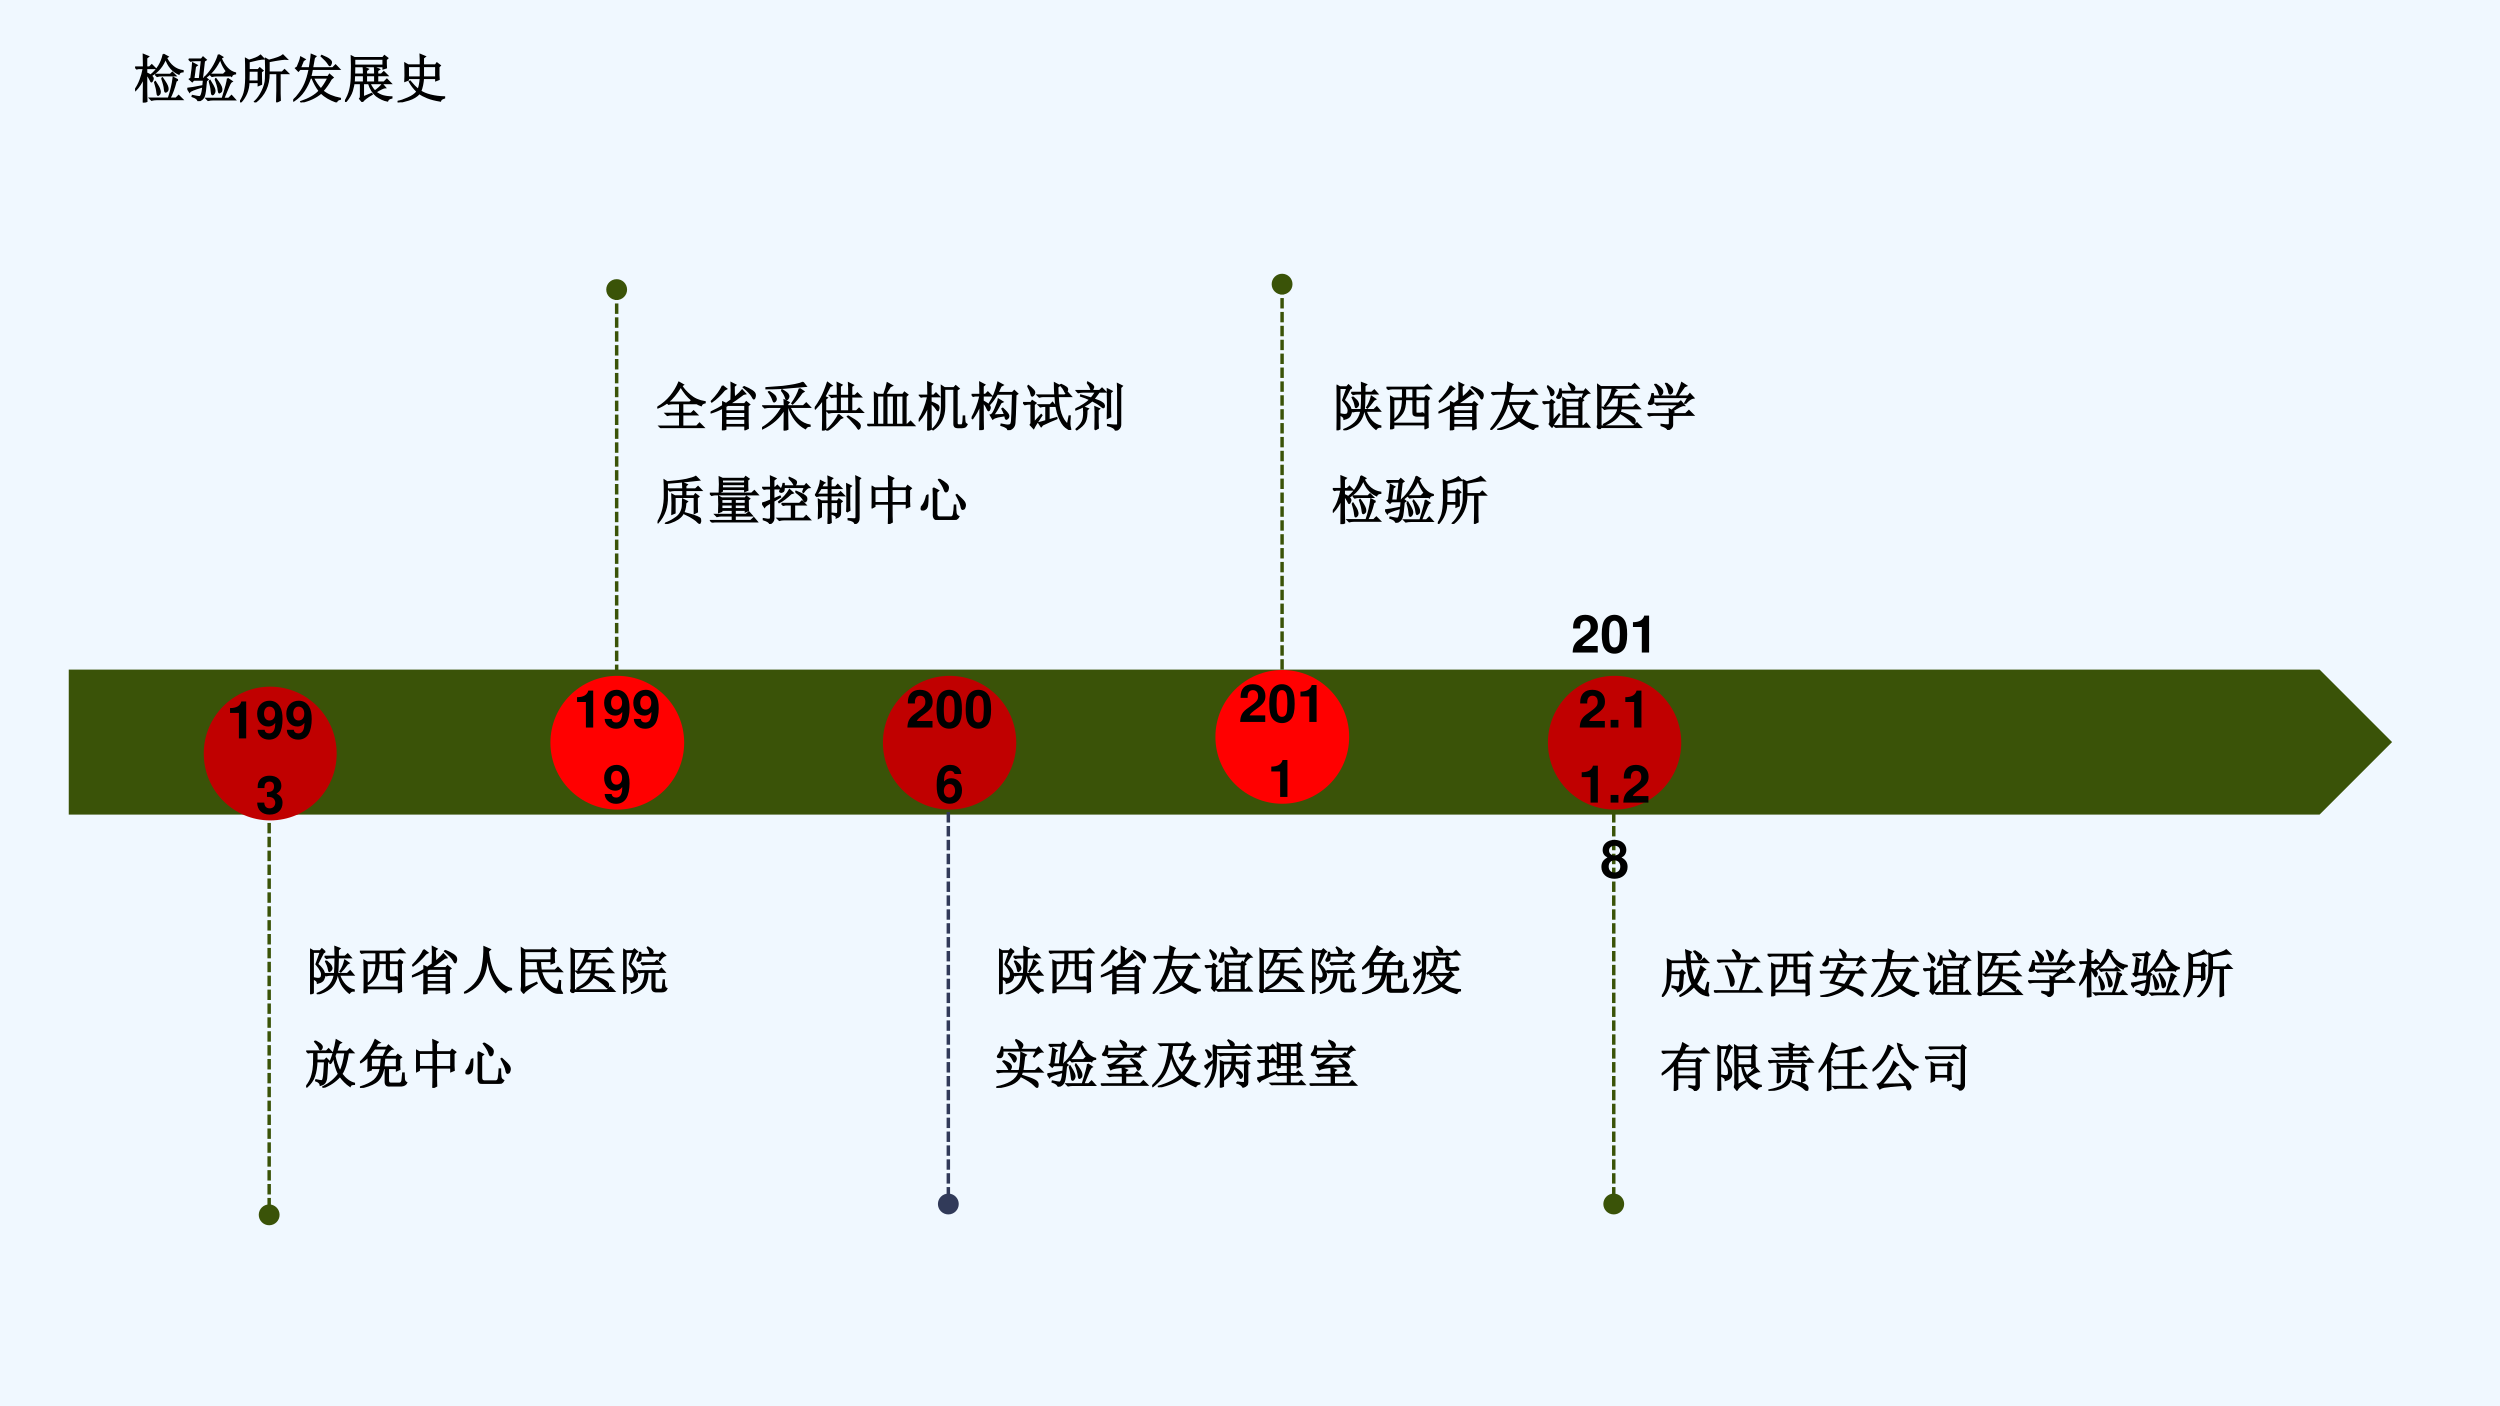
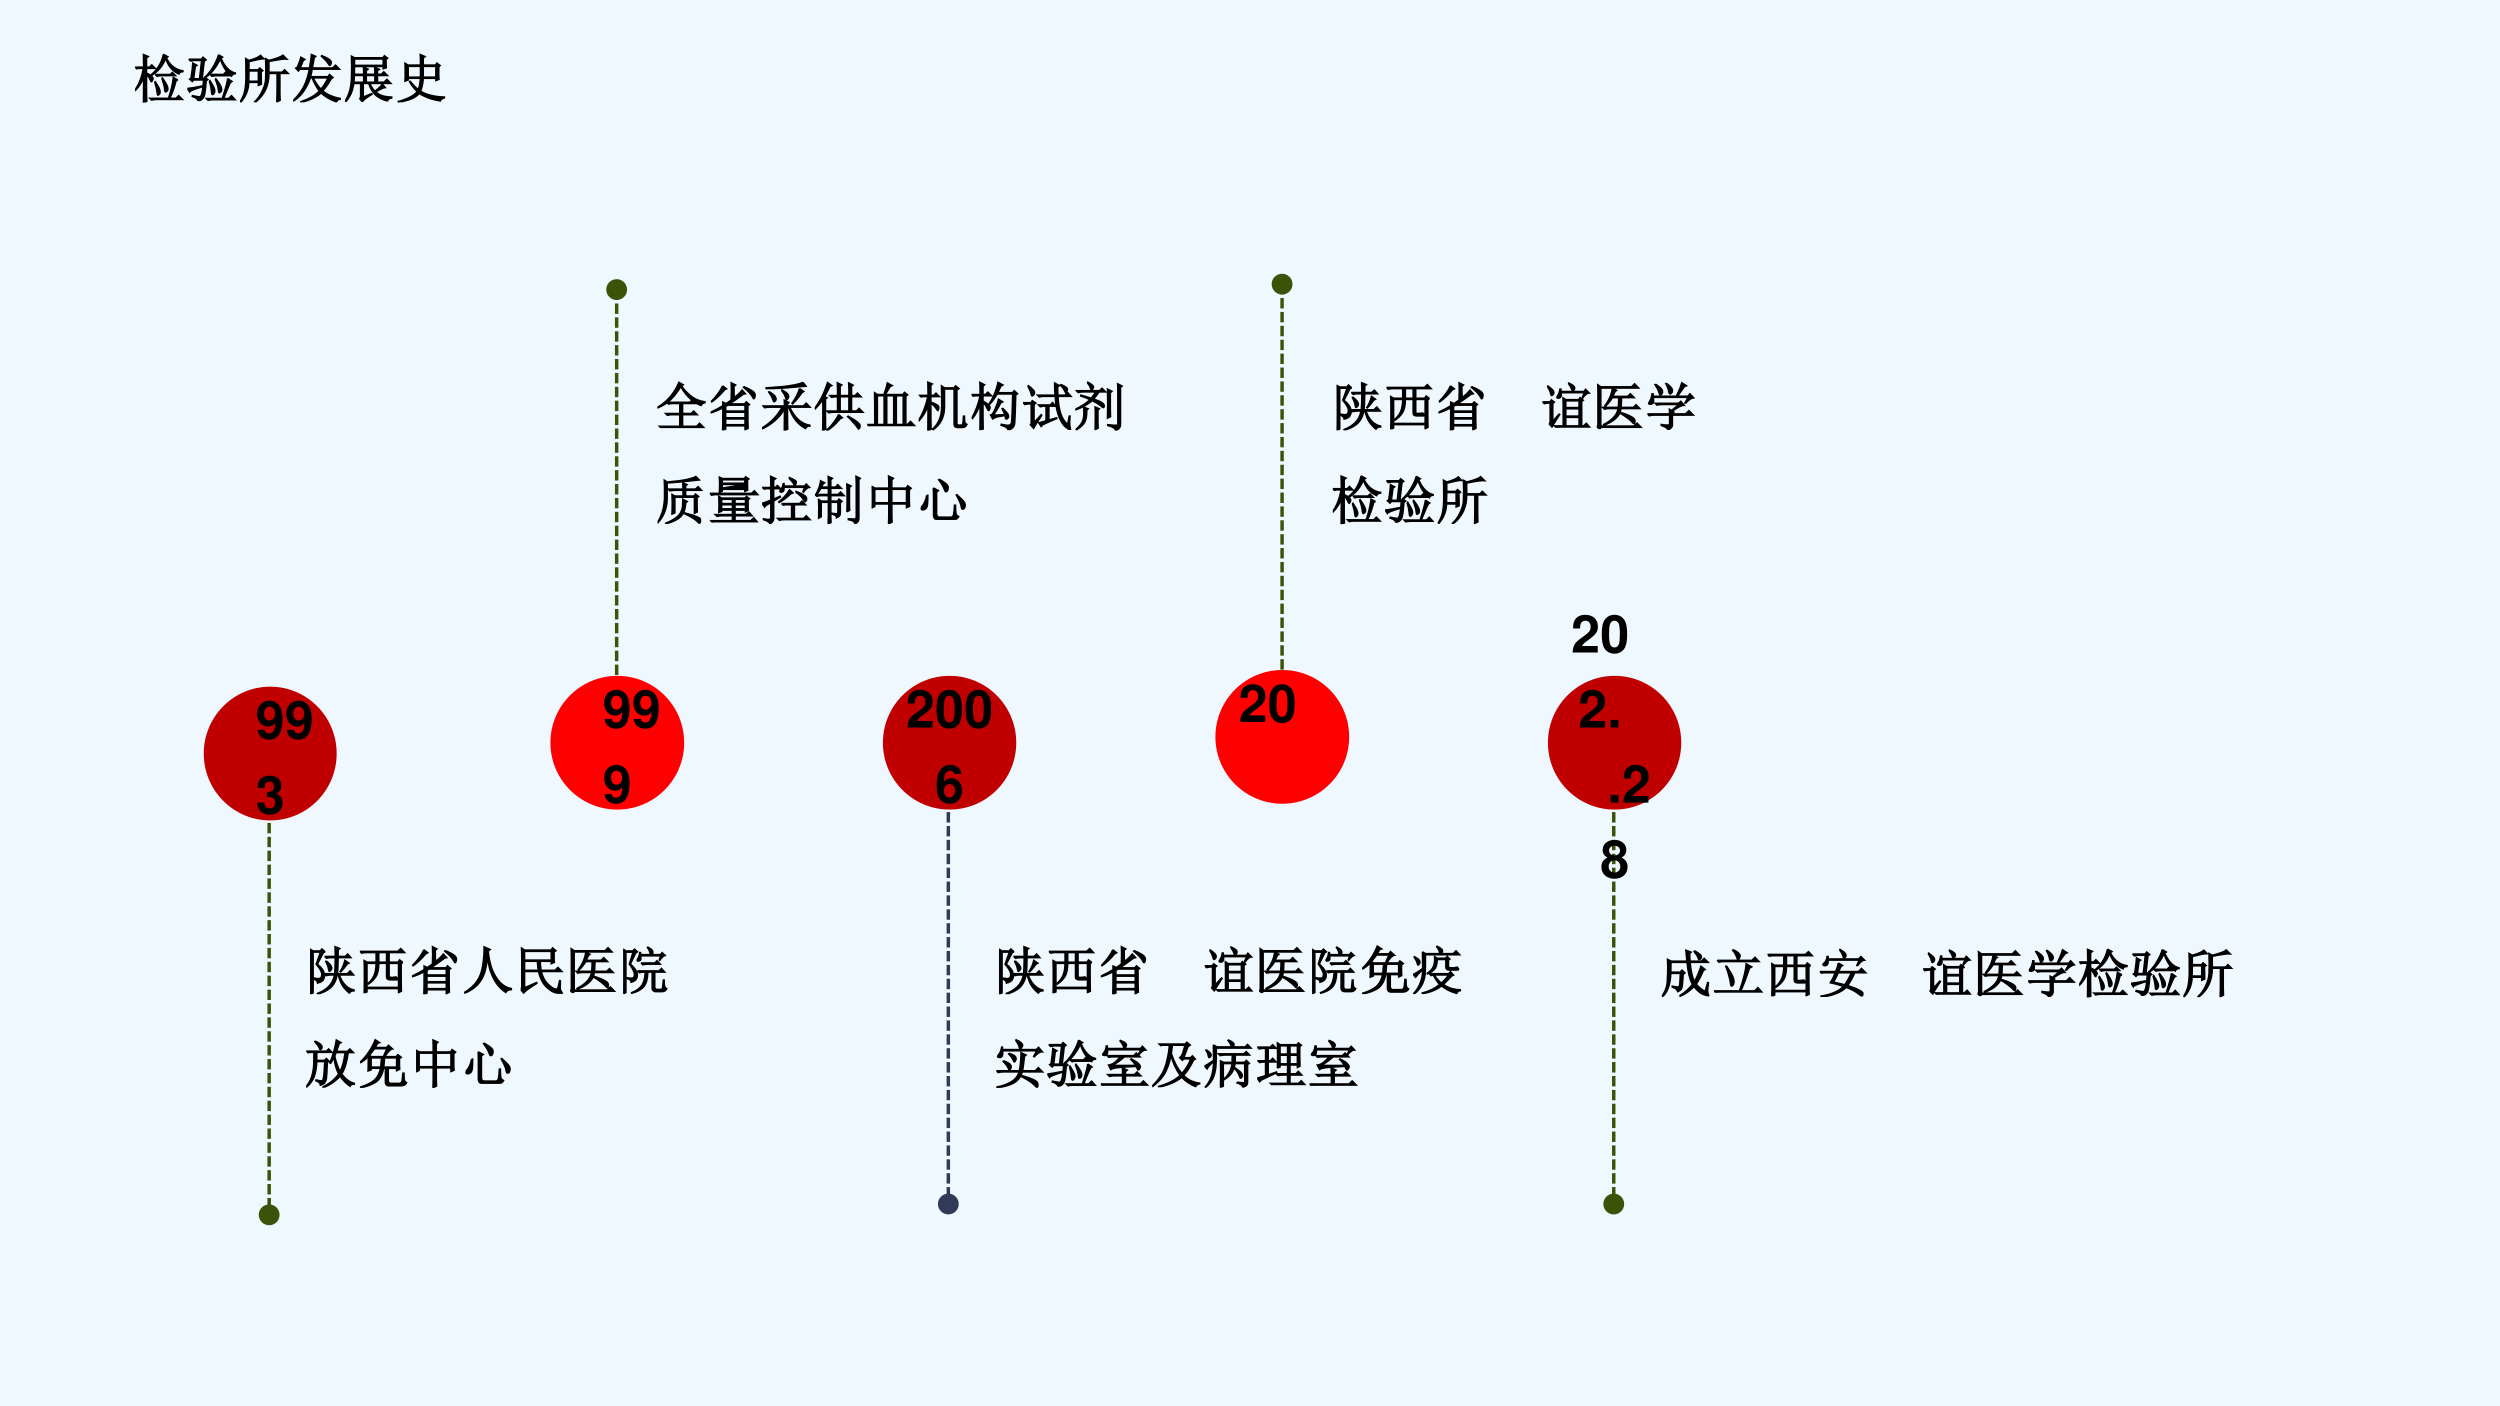
<svg xmlns="http://www.w3.org/2000/svg" xmlns:xlink="http://www.w3.org/1999/xlink" version="1.1" width="720pt" height="405pt" viewBox="0 0 720 405">
  <rect x="0" y="0" width="720" height="405" fill="#333333" stroke="none" />
  <g enable-background="new">
    <g>
      <g id="Layer-1" data-name="Artifact">
        <clipPath id="cp38">
          <path transform="matrix(1,0,0,-1,0,405)" d="M 0 0 L 720 0 L 720 405 L 0 405 Z " fill-rule="evenodd" />
        </clipPath>
        <g clip-path="url(#cp38)">
          <path transform="matrix(1,0,0,-1,0,405)" d="M 0 0 L 720 0 L 720 405 L 0 405 Z " fill="#f0f8ff" fill-rule="evenodd" />
        </g>
      </g>
      <g id="Layer-1" data-name="P">
-         <path transform="matrix(1,0,0,-1,0,405)" d="M 19.8 212.16 L 668.04 212.16 L 688.92 191.28 L 668.04 170.4 L 19.8 170.4 Z " fill="#3a5308" fill-rule="evenodd" />
-       </g>
+         </g>
      <g id="Layer-1" data-name="P">
        <path transform="matrix(1,0,0,-1,0,405)" d="M 464.26 171.12 L 464.26 168.12 L 465.26 168.12 L 465.26 171.12 Z M 464.26 167.12 L 464.26 164.12 L 465.26 164.12 L 465.26 167.12 Z M 464.26 163.12 L 464.26 160.12 L 465.26 160.12 L 465.26 163.12 Z M 464.26 159.12 L 464.26 156.12 L 465.26 156.12 L 465.26 159.12 Z M 464.26 155.12 L 464.26 152.12 L 465.26 152.12 L 465.26 155.12 Z M 464.26 151.12 L 464.26 148.12 L 465.26 148.12 L 465.26 151.12 Z M 464.26 147.12 L 464.26 144.12 L 465.26 144.12 L 465.26 147.12 Z M 464.26 143.12 L 464.26 140.12 L 465.26 140.12 L 465.26 143.12 Z M 464.26 139.12 L 464.26 136.12 L 465.26 136.12 L 465.26 139.12 Z M 464.26 135.12 L 464.26 132.12 L 465.26 132.12 L 465.26 135.12 Z M 464.26 131.12 L 464.26 128.12 L 465.26 128.12 L 465.26 131.12 Z M 464.26 127.12 L 464.26 124.12 L 465.26 124.12 L 465.26 127.12 Z M 464.26 123.12 L 464.26 120.12 L 465.26 120.12 L 465.26 123.12 Z M 464.26 119.12 L 464.26 116.12 L 465.26 116.12 L 465.26 119.12 Z M 464.26 115.12 L 464.26 112.12 L 465.26 112.12 L 465.26 115.12 Z M 464.26 111.12 L 464.26 108.12 L 465.26 108.12 L 465.26 111.12 Z M 464.26 107.12 L 464.26 104.12 L 465.26 104.12 L 465.26 107.12 Z M 464.26 103.12 L 464.26 100.12 L 465.26 100.12 L 465.26 103.12 Z M 464.26 99.12 L 464.26 96.12 L 465.26 96.12 L 465.26 99.12 Z M 464.26 95.12 L 464.26 92.12 L 465.26 92.12 L 465.26 95.12 Z M 464.26 91.12 L 464.26 88.12 L 465.26 88.12 L 465.26 91.12 Z M 464.26 87.12 L 464.26 84.12 L 465.26 84.12 L 465.26 87.12 Z M 464.26 83.12 L 464.26 80.12 L 465.26 80.12 L 465.26 83.12 Z M 464.26 79.12 L 464.26 76.12 L 465.26 76.12 L 465.26 79.12 Z M 464.26 75.12 L 464.26 72.12 L 465.26 72.12 L 465.26 75.12 Z M 464.26 71.12 L 464.26 68.12 L 465.26 68.12 L 465.26 71.12 Z M 464.26 67.12 L 464.26 64.12 L 465.26 64.12 L 465.26 67.12 Z M 464.26 63.12 L 464.26 60.12 L 465.26 60.12 L 465.26 63.12 Z M 464.26 59.12 L 464.26 58.245 L 465.26 58.245 L 465.26 59.12 Z M 461.76 58.245 C 461.76 56.588 463.1 55.245 464.76 55.245 C 466.42 55.245 467.76 56.588 467.76 58.245 C 467.76 59.902 466.42 61.245 464.76 61.245 C 463.1 61.245 461.76 59.902 461.76 58.245 Z " fill="#3a5308" />
      </g>
      <g id="Layer-1" data-name="P">
        <path transform="matrix(1,0,0,-1,0,405)" d="M 445.8 191.1 C 445.8 201.74 454.4 210.36 465 210.36 C 475.6 210.36 484.2 201.74 484.2 191.1 C 484.2 180.46 475.6 171.84 465 171.84 C 454.4 171.84 445.8 180.46 445.8 191.1 Z " fill="#c00000" fill-rule="evenodd" />
      </g>
      <g id="Layer-1" data-name="Span">
        <clipPath id="cp39">
          <path transform="matrix(1,0,0,-1,0,405)" d="M 0 0 L 720 0 L 720 405 L 0 405 Z " fill-rule="evenodd" />
        </clipPath>
        <g clip-path="url(#cp39)">
          <symbol id="font_28_13">
            <path d="M .482 .125 L .181 .125 C .2 .163 .222 .184 .326 .259 C .449 .349 .485 .402 .485 .499 C .485 .636 .39 .724 .242 .724 C .095 .724 .009 .637 .009 .487 L .009 .462 L .144 .462 L .144 .485 C .144 .564 .181 .61 .245 .61 C .307 .61 .345 .567 .345 .496 C .345 .417 .321 .388 .163 .276 C .043 .194 .006 .132 0 0 L .482 0 L .482 .125 Z " />
          </symbol>
          <symbol id="font_28_11">
            <path d="M .244 .747 C .168 .747 .103 .715 .06 .656 C .019 .601 0 .511 0 .373 C 0 .247 .016 .159 .05 .105 C .092 .037 .161 0 .244 0 C .321 0 .384 .031 .428 .09 C .468 .145 .488 .236 .488 .369 C .488 .499 .472 .587 .438 .642 C .396 .71 .327 .747 .244 .747 M .244 .634 C .28 .634 .309 .614 .326 .577 C .34 .547 .348 .47 .348 .372 C .348 .292 .341 .214 .33 .185 C .314 .143 .284 .12 .244 .12 C .207 .12 .179 .139 .162 .175 C .148 .205 .14 .279 .14 .374 C .14 .458 .147 .538 .158 .567 C .173 .61 .204 .634 .244 .634 Z " />
          </symbol>
          <symbol id="font_28_12">
-             <path d="M .17 .489 L .17 0 L .31 0 L .31 .709 L .217 .709 C .195 .625 .122 .582 0 .582 L 0 .489 L .17 .489 Z " />
-           </symbol>
+             </symbol>
          <use xlink:href="#font_28_13" transform="matrix(15,0,0,-15,452.92,187.92)" />
          <use xlink:href="#font_28_11" transform="matrix(15,0,0,-15,461.305,188.265)" />
          <use xlink:href="#font_28_12" transform="matrix(15,0,0,-15,470.29,187.92)" />
        </g>
      </g>
      <g id="Layer-1" data-name="Span">
        <clipPath id="cp41">
          <path transform="matrix(1,0,0,-1,0,405)" d="M 0 0 L 720 0 L 720 405 L 0 405 Z " fill-rule="evenodd" />
        </clipPath>
        <g clip-path="url(#cp41)">
          <symbol id="font_28_f">
            <path d="M .15 .146 L 0 .146 L 0 0 L .15 0 L .15 .146 Z " />
          </symbol>
          <use xlink:href="#font_28_13" transform="matrix(15,0,0,-15,454.96,209.52)" />
          <use xlink:href="#font_28_f" transform="matrix(15,0,0,-15,463.855,209.52)" />
          <use xlink:href="#font_28_12" transform="matrix(15,0,0,-15,468.085,209.52)" />
        </g>
      </g>
      <g id="Layer-1" data-name="Span">
        <clipPath id="cp42">
          <path transform="matrix(1,0,0,-1,0,405)" d="M 0 0 L 720 0 L 720 405 L 0 405 Z " fill-rule="evenodd" />
        </clipPath>
        <g clip-path="url(#cp42)">
          <use xlink:href="#font_28_12" transform="matrix(15,0,0,-15,455.53,231.14)" />
          <use xlink:href="#font_28_f" transform="matrix(15,0,0,-15,463.855,231.14)" />
          <use xlink:href="#font_28_13" transform="matrix(15,0,0,-15,467.515,231.14)" />
        </g>
      </g>
      <g id="Layer-1" data-name="Span">
        <clipPath id="cp43">
          <path transform="matrix(1,0,0,-1,0,405)" d="M 0 0 L 720 0 L 720 405 L 0 405 Z " fill-rule="evenodd" />
        </clipPath>
        <g clip-path="url(#cp43)">
          <symbol id="font_28_19">
            <path d="M .387 .409 C .411 .422 .422 .429 .433 .439 C .462 .466 .479 .509 .479 .555 C .479 .666 .383 .747 .252 .747 C .12 .747 .024 .666 .024 .554 C .024 .486 .052 .443 .116 .409 C .034 .364 0 .311 0 .227 C 0 .093 .103 0 .252 0 C .4 0 .503 .093 .503 .227 C .503 .311 .469 .364 .387 .409 M .253 .634 C .315 .634 .358 .596 .358 .541 C .358 .487 .314 .448 .253 .448 C .19 .448 .147 .486 .147 .542 C .147 .596 .19 .634 .253 .634 M .251 .353 C .32 .353 .363 .307 .363 .233 C .363 .165 .319 .12 .251 .12 C .183 .12 .14 .165 .14 .235 C .14 .307 .183 .353 .251 .353 Z " />
          </symbol>
          <use xlink:href="#font_28_19" transform="matrix(15,0,0,-15,461.2,253.085)" />
        </g>
      </g>
      <g id="Layer-1" data-name="P">
        <path transform="matrix(1,0,0,-1,0,405)" d="M 368.74 323.16 L 368.74 320.16 L 369.74 320.16 L 369.74 323.16 Z M 368.74 319.16 L 368.74 316.16 L 369.74 316.16 L 369.74 319.16 Z M 368.74 315.16 L 368.74 312.16 L 369.74 312.16 L 369.74 315.16 Z M 368.74 311.16 L 368.74 308.16 L 369.74 308.16 L 369.74 311.16 Z M 368.74 307.16 L 368.74 304.16 L 369.74 304.16 L 369.74 307.16 Z M 368.74 303.16 L 368.74 300.16 L 369.74 300.16 L 369.74 303.16 Z M 368.74 299.16 L 368.74 296.16 L 369.74 296.16 L 369.74 299.16 Z M 368.74 295.16 L 368.74 292.16 L 369.74 292.16 L 369.74 295.16 Z M 368.74 291.16 L 368.74 288.16 L 369.74 288.16 L 369.74 291.16 Z M 368.74 287.16 L 368.74 284.16 L 369.74 284.16 L 369.74 287.16 Z M 368.74 283.16 L 368.74 280.16 L 369.74 280.16 L 369.74 283.16 Z M 368.74 279.16 L 368.74 276.16 L 369.74 276.16 L 369.74 279.16 Z M 368.74 275.16 L 368.74 272.16 L 369.74 272.16 L 369.74 275.16 Z M 368.74 271.16 L 368.74 268.16 L 369.74 268.16 L 369.74 271.16 Z M 368.74 267.16 L 368.74 264.16 L 369.74 264.16 L 369.74 267.16 Z M 368.74 263.16 L 368.74 260.16 L 369.74 260.16 L 369.74 263.16 Z M 368.74 259.16 L 368.74 256.16 L 369.74 256.16 L 369.74 259.16 Z M 368.74 255.16 L 368.74 252.16 L 369.74 252.16 L 369.74 255.16 Z M 368.74 251.16 L 368.74 248.16 L 369.74 248.16 L 369.74 251.16 Z M 368.74 247.16 L 368.74 244.16 L 369.74 244.16 L 369.74 247.16 Z M 368.74 243.16 L 368.74 240.16 L 369.74 240.16 L 369.74 243.16 Z M 368.74 239.16 L 368.74 236.16 L 369.74 236.16 L 369.74 239.16 Z M 368.74 235.16 L 368.74 232.16 L 369.74 232.16 L 369.74 235.16 Z M 368.74 231.16 L 368.74 228.16 L 369.74 228.16 L 369.74 231.16 Z M 368.74 227.16 L 368.74 224.16 L 369.74 224.16 L 369.74 227.16 Z M 368.74 223.16 L 368.74 220.16 L 369.74 220.16 L 369.74 223.16 Z M 368.74 219.16 L 368.74 216.16 L 369.74 216.16 L 369.74 219.16 Z M 368.74 215.16 L 368.74 212.16 L 369.74 212.16 L 369.74 215.16 Z M 368.74 211.16 L 368.74 210.29 L 369.74 210.29 L 369.74 211.16 Z M 372.24 323.16 C 372.24 324.82 370.9 326.16 369.24 326.16 C 367.58 326.16 366.24 324.82 366.24 323.16 C 366.24 321.5 367.58 320.16 369.24 320.16 C 370.9 320.16 372.24 321.5 372.24 323.16 Z " fill="#3a5308" />
      </g>
      <g id="Layer-1" data-name="P">
        <path transform="matrix(1,0,0,-1,0,405)" d="M 350.04 192.78 C 350.04 203.42 358.66 212.04 369.3 212.04 C 379.94 212.04 388.56 203.42 388.56 192.78 C 388.56 182.14 379.94 173.52 369.3 173.52 C 358.66 173.52 350.04 182.14 350.04 192.78 Z " fill="#ff0000" fill-rule="evenodd" />
      </g>
      <g id="Layer-1" data-name="Span">
        <clipPath id="cp44">
          <path transform="matrix(1,0,0,-1,0,405)" d="M 0 0 L 720 0 L 720 405 L 0 405 Z " fill-rule="evenodd" />
        </clipPath>
        <g clip-path="url(#cp44)">
          <use xlink:href="#font_28_13" transform="matrix(15,0,0,-15,357.16,207.91)" />
          <use xlink:href="#font_28_11" transform="matrix(15,0,0,-15,365.545,208.255)" />
          <use xlink:href="#font_28_12" transform="matrix(15,0,0,-15,374.53,207.91)" />
        </g>
      </g>
      <g id="Layer-1" data-name="Span">
        <clipPath id="cp45">
          <path transform="matrix(1,0,0,-1,0,405)" d="M 0 0 L 720 0 L 720 405 L 0 405 Z " fill-rule="evenodd" />
        </clipPath>
        <g clip-path="url(#cp45)">
          <use xlink:href="#font_28_12" transform="matrix(15,0,0,-15,366.13,229.51)" />
        </g>
      </g>
      <g id="Layer-1" data-name="P">
        <path transform="matrix(1,0,0,-1,0,405)" d="M 272.62 171.12 L 272.62 168.12 L 273.62 168.12 L 273.62 171.12 Z M 272.62 167.12 L 272.62 164.12 L 273.62 164.12 L 273.62 167.12 Z M 272.62 163.12 L 272.62 160.12 L 273.62 160.12 L 273.62 163.12 Z M 272.62 159.12 L 272.62 156.12 L 273.62 156.12 L 273.62 159.12 Z M 272.62 155.12 L 272.62 152.12 L 273.62 152.12 L 273.62 155.12 Z M 272.62 151.12 L 272.62 148.12 L 273.62 148.12 L 273.62 151.12 Z M 272.62 147.12 L 272.62 144.12 L 273.62 144.12 L 273.62 147.12 Z M 272.62 143.12 L 272.62 140.12 L 273.62 140.12 L 273.62 143.12 Z M 272.62 139.12 L 272.62 136.12 L 273.62 136.12 L 273.62 139.12 Z M 272.62 135.12 L 272.62 132.12 L 273.62 132.12 L 273.62 135.12 Z M 272.62 131.12 L 272.62 128.12 L 273.62 128.12 L 273.62 131.12 Z M 272.62 127.12 L 272.62 124.12 L 273.62 124.12 L 273.62 127.12 Z M 272.62 123.12 L 272.62 120.12 L 273.62 120.12 L 273.62 123.12 Z M 272.62 119.12 L 272.62 116.12 L 273.62 116.12 L 273.62 119.12 Z M 272.62 115.12 L 272.62 112.12 L 273.62 112.12 L 273.62 115.12 Z M 272.62 111.12 L 272.62 108.12 L 273.62 108.12 L 273.62 111.12 Z M 272.62 107.12 L 272.62 104.12 L 273.62 104.12 L 273.62 107.12 Z M 272.62 103.12 L 272.62 100.12 L 273.62 100.12 L 273.62 103.12 Z M 272.62 99.12 L 272.62 96.12 L 273.62 96.12 L 273.62 99.12 Z M 272.62 95.12 L 272.62 92.12 L 273.62 92.12 L 273.62 95.12 Z M 272.62 91.12 L 272.62 88.12 L 273.62 88.12 L 273.62 91.12 Z M 272.62 87.12 L 272.62 84.12 L 273.62 84.12 L 273.62 87.12 Z M 272.62 83.12 L 272.62 80.12 L 273.62 80.12 L 273.62 83.12 Z M 272.62 79.12 L 272.62 76.12 L 273.62 76.12 L 273.62 79.12 Z M 272.62 75.12 L 272.62 72.12 L 273.62 72.12 L 273.62 75.12 Z M 272.62 71.12 L 272.62 68.12 L 273.62 68.12 L 273.62 71.12 Z M 272.62 67.12 L 272.62 64.12 L 273.62 64.12 L 273.62 67.12 Z M 272.62 63.12 L 272.62 60.12 L 273.62 60.12 L 273.62 63.12 Z M 272.62 59.12 L 272.62 58.245 L 273.62 58.245 L 273.62 59.12 Z M 270.12 58.245 C 270.12 56.588 271.46 55.245 273.12 55.245 C 274.78 55.245 276.12 56.588 276.12 58.245 C 276.12 59.902 274.78 61.245 273.12 61.245 C 271.46 61.245 270.12 59.902 270.12 58.245 Z " fill="#313a59" />
      </g>
      <g id="Layer-1" data-name="P">
        <path transform="matrix(1,0,0,-1,0,405)" d="M 254.28 191.1 C 254.28 201.74 262.88 210.36 273.48 210.36 C 284.08 210.36 292.68 201.74 292.68 191.1 C 292.68 180.46 284.08 171.84 273.48 171.84 C 262.88 171.84 254.28 180.46 254.28 191.1 Z " fill="#c00000" fill-rule="evenodd" />
      </g>
      <g id="Layer-1" data-name="Span">
        <clipPath id="cp46">
          <path transform="matrix(1,0,0,-1,0,405)" d="M 0 0 L 720 0 L 720 405 L 0 405 Z " fill-rule="evenodd" />
        </clipPath>
        <g clip-path="url(#cp46)">
          <use xlink:href="#font_28_13" transform="matrix(15,0,0,-15,261.33,209.52)" />
          <use xlink:href="#font_28_11" transform="matrix(15,0,0,-15,269.715,209.865)" />
          <use xlink:href="#font_28_11" transform="matrix(15,0,0,-15,278.115,209.865)" />
        </g>
      </g>
      <g id="Layer-1" data-name="Span">
        <clipPath id="cp47">
          <path transform="matrix(1,0,0,-1,0,405)" d="M 0 0 L 720 0 L 720 405 L 0 405 Z " fill-rule="evenodd" />
        </clipPath>
        <g clip-path="url(#cp47)">
          <symbol id="font_28_17">
            <path d="M .475 .571 C .468 .617 .459 .64 .441 .666 C .404 .717 .339 .747 .262 .747 C .174 .747 .102 .708 .059 .637 C .017 .568 0 .489 0 .36 C 0 .238 .015 .162 .051 .105 C .092 .039 .166 0 .25 0 C .391 0 .487 .105 .487 .26 C .487 .396 .403 .49 .281 .49 C .223 .49 .184 .473 .14 .427 L .141 .442 C .143 .508 .146 .529 .156 .556 C .175 .608 .209 .634 .258 .634 C .303 .634 .327 .616 .345 .571 L .475 .571 M .246 .379 C .312 .379 .354 .329 .354 .25 C .354 .175 .308 .12 .246 .12 C .182 .12 .138 .172 .138 .248 C .138 .325 .182 .379 .246 .379 Z " />
          </symbol>
          <use xlink:href="#font_28_17" transform="matrix(15,0,0,-15,269.76,231.485)" />
        </g>
      </g>
      <g id="Layer-1" data-name="P">
        <path transform="matrix(1,0,0,-1,0,405)" d="M 177.1 321.6 L 177.1 318.6 L 178.1 318.6 L 178.1 321.6 Z M 177.1 317.6 L 177.1 314.6 L 178.1 314.6 L 178.1 317.6 Z M 177.1 313.6 L 177.1 310.6 L 178.1 310.6 L 178.1 313.6 Z M 177.1 309.6 L 177.1 306.6 L 178.1 306.6 L 178.1 309.6 Z M 177.1 305.6 L 177.1 302.6 L 178.1 302.6 L 178.1 305.6 Z M 177.1 301.6 L 177.1 298.6 L 178.1 298.6 L 178.1 301.6 Z M 177.1 297.6 L 177.1 294.6 L 178.1 294.6 L 178.1 297.6 Z M 177.1 293.6 L 177.1 290.6 L 178.1 290.6 L 178.1 293.6 Z M 177.1 289.6 L 177.1 286.6 L 178.1 286.6 L 178.1 289.6 Z M 177.1 285.6 L 177.1 282.6 L 178.1 282.6 L 178.1 285.6 Z M 177.1 281.6 L 177.1 278.6 L 178.1 278.6 L 178.1 281.6 Z M 177.1 277.6 L 177.1 274.6 L 178.1 274.6 L 178.1 277.6 Z M 177.1 273.6 L 177.1 270.6 L 178.1 270.6 L 178.1 273.6 Z M 177.1 269.6 L 177.1 266.6 L 178.1 266.6 L 178.1 269.6 Z M 177.1 265.6 L 177.1 262.6 L 178.1 262.6 L 178.1 265.6 Z M 177.1 261.6 L 177.1 258.6 L 178.1 258.6 L 178.1 261.6 Z M 177.1 257.6 L 177.1 254.6 L 178.1 254.6 L 178.1 257.6 Z M 177.1 253.6 L 177.1 250.6 L 178.1 250.6 L 178.1 253.6 Z M 177.1 249.6 L 177.1 246.6 L 178.1 246.6 L 178.1 249.6 Z M 177.1 245.6 L 177.1 242.6 L 178.1 242.6 L 178.1 245.6 Z M 177.1 241.6 L 177.1 238.6 L 178.1 238.6 L 178.1 241.6 Z M 177.1 237.6 L 177.1 234.6 L 178.1 234.6 L 178.1 237.6 Z M 177.1 233.6 L 177.1 230.6 L 178.1 230.6 L 178.1 233.6 Z M 177.1 229.6 L 177.1 226.6 L 178.1 226.6 L 178.1 229.6 Z M 177.1 225.6 L 177.1 222.6 L 178.1 222.6 L 178.1 225.6 Z M 177.1 221.6 L 177.1 218.6 L 178.1 218.6 L 178.1 221.6 Z M 177.1 217.6 L 177.1 214.6 L 178.1 214.6 L 178.1 217.6 Z M 177.1 213.6 L 177.1 210.6 L 178.1 210.6 L 178.1 213.6 Z M 177.1 209.6 L 177.1 208.73 L 178.1 208.73 L 178.1 209.6 Z M 180.6 321.6 C 180.6 323.26 179.26 324.6 177.6 324.6 C 175.94 324.6 174.6 323.26 174.6 321.6 C 174.6 319.94 175.94 318.6 177.6 318.6 C 179.26 318.6 180.6 319.94 180.6 321.6 Z " fill="#3a5308" />
      </g>
      <g id="Layer-1" data-name="P">
        <path transform="matrix(1,0,0,-1,0,405)" d="M 158.52 191.1 C 158.52 201.74 167.14 210.36 177.78 210.36 C 188.42 210.36 197.04 201.74 197.04 191.1 C 197.04 180.46 188.42 171.84 177.78 171.84 C 167.14 171.84 158.52 180.46 158.52 191.1 Z " fill="#ff0000" fill-rule="evenodd" />
      </g>
      <g id="Layer-1" data-name="Span">
        <clipPath id="cp48">
          <path transform="matrix(1,0,0,-1,0,405)" d="M 0 0 L 720 0 L 720 405 L 0 405 Z " fill-rule="evenodd" />
        </clipPath>
        <g clip-path="url(#cp48)">
          <symbol id="font_28_1a">
            <path d="M .01 .189 C .013 .08 .105 0 .227 0 C .318 0 .387 .038 .429 .11 C .466 .173 .488 .28 .488 .394 C .488 .498 .472 .578 .439 .632 C .394 .708 .324 .748 .239 .748 C .097 .748 0 .646 0 .498 C 0 .352 .086 .252 .212 .252 C .248 .252 .282 .262 .304 .278 C .317 .287 .325 .296 .348 .322 C .348 .185 .31 .12 .231 .12 C .181 .12 .148 .147 .145 .189 L .01 .189 M .235 .634 C .303 .634 .345 .582 .345 .498 C .345 .42 .302 .368 .237 .368 C .173 .368 .133 .418 .133 .5 C .133 .582 .172 .634 .235 .634 Z " />
          </symbol>
          <use xlink:href="#font_28_12" transform="matrix(15,0,0,-15,166.19,209.52)" />
          <use xlink:href="#font_28_1a" transform="matrix(15,0,0,-15,173.99,209.88)" />
          <use xlink:href="#font_28_1a" transform="matrix(15,0,0,-15,182.39,209.88)" />
        </g>
      </g>
      <g id="Layer-1" data-name="Span">
        <clipPath id="cp49">
          <path transform="matrix(1,0,0,-1,0,405)" d="M 0 0 L 720 0 L 720 405 L 0 405 Z " fill-rule="evenodd" />
        </clipPath>
        <g clip-path="url(#cp49)">
          <use xlink:href="#font_28_1a" transform="matrix(15,0,0,-15,173.99,231.5)" />
        </g>
      </g>
      <g id="Layer-1" data-name="P">
        <path transform="matrix(1,0,0,-1,0,405)" d="M 77.02 168 L 77.02 165 L 78.02 165 L 78.02 168 Z M 77.02 164 L 77.02 161 L 78.02 161 L 78.02 164 Z M 77.02 160 L 77.02 157 L 78.02 157 L 78.02 160 Z M 77.02 156 L 77.02 153 L 78.02 153 L 78.02 156 Z M 77.02 152 L 77.02 149 L 78.02 149 L 78.02 152 Z M 77.02 148 L 77.02 145 L 78.02 145 L 78.02 148 Z M 77.02 144 L 77.02 141 L 78.02 141 L 78.02 144 Z M 77.02 140 L 77.02 137 L 78.02 137 L 78.02 140 Z M 77.02 136 L 77.02 133 L 78.02 133 L 78.02 136 Z M 77.02 132 L 77.02 129 L 78.02 129 L 78.02 132 Z M 77.02 128 L 77.02 125 L 78.02 125 L 78.02 128 Z M 77.02 124 L 77.02 121 L 78.02 121 L 78.02 124 Z M 77.02 120 L 77.02 117 L 78.02 117 L 78.02 120 Z M 77.02 116 L 77.02 113 L 78.02 113 L 78.02 116 Z M 77.02 112 L 77.02 109 L 78.02 109 L 78.02 112 Z M 77.02 108 L 77.02 105 L 78.02 105 L 78.02 108 Z M 77.02 104 L 77.02 101 L 78.02 101 L 78.02 104 Z M 77.02 100 L 77.02 97 L 78.02 97 L 78.02 100 Z M 77.02 96 L 77.02 93 L 78.02 93 L 78.02 96 Z M 77.02 92 L 77.02 89 L 78.02 89 L 78.02 92 Z M 77.02 88 L 77.02 85 L 78.02 85 L 78.02 88 Z M 77.02 84 L 77.02 81 L 78.02 81 L 78.02 84 Z M 77.02 80 L 77.02 77 L 78.02 77 L 78.02 80 Z M 77.02 76 L 77.02 73 L 78.02 73 L 78.02 76 Z M 77.02 72 L 77.02 69 L 78.02 69 L 78.02 72 Z M 77.02 68 L 77.02 65 L 78.02 65 L 78.02 68 Z M 77.02 64 L 77.02 61 L 78.02 61 L 78.02 64 Z M 77.02 60 L 77.02 57 L 78.02 57 L 78.02 60 Z M 77.02 56 L 77.02 55.125 L 78.02 55.125 L 78.02 56 Z M 74.52 55.125 C 74.52 53.468 75.863 52.125 77.52 52.125 C 79.177 52.125 80.52 53.468 80.52 55.125 C 80.52 56.782 79.177 58.125 77.52 58.125 C 75.863 58.125 74.52 56.782 74.52 55.125 Z " fill="#3a5308" />
      </g>
      <g id="Layer-1" data-name="P">
        <path transform="matrix(1,0,0,-1,0,405)" d="M 58.68 187.98 C 58.68 198.62 67.249 207.24 77.82 207.24 C 88.391 207.24 96.96 198.62 96.96 187.98 C 96.96 177.34 88.391 168.72 77.82 168.72 C 67.249 168.72 58.68 177.34 58.68 187.98 Z " fill="#c00000" fill-rule="evenodd" />
      </g>
      <g id="Layer-1" data-name="Span">
        <clipPath id="cp50">
          <path transform="matrix(1,0,0,-1,0,405)" d="M 0 0 L 720 0 L 720 405 L 0 405 Z " fill-rule="evenodd" />
        </clipPath>
        <g clip-path="url(#cp50)">
          <use xlink:href="#font_28_12" transform="matrix(15,0,0,-15,66.252,212.66)" />
          <use xlink:href="#font_28_1a" transform="matrix(15,0,0,-15,74.052,213.02)" />
          <use xlink:href="#font_28_1a" transform="matrix(15,0,0,-15,82.452,213.02)" />
        </g>
      </g>
      <g id="Layer-1" data-name="Span">
        <clipPath id="cp51">
          <path transform="matrix(1,0,0,-1,0,405)" d="M 0 0 L 720 0 L 720 405 L 0 405 Z " fill-rule="evenodd" />
        </clipPath>
        <g clip-path="url(#cp51)">
          <symbol id="font_28_14">
            <path d="M .188 .34 C .242 .34 .245 .34 .27 .333 C .317 .32 .347 .279 .347 .227 C .347 .164 .303 .12 .242 .12 C .176 .12 .14 .158 .136 .231 L 0 .231 C .001 .089 .093 0 .239 0 C .39 0 .487 .089 .487 .227 C .487 .31 .451 .364 .371 .403 C .436 .444 .464 .489 .464 .554 C .464 .672 .376 .747 .239 .747 C .136 .747 .057 .702 .026 .625 C .013 .591 .009 .568 .009 .509 L .139 .509 C .14 .547 .143 .566 .15 .584 C .163 .615 .195 .634 .236 .634 C .292 .634 .324 .6 .324 .541 C .324 .469 .283 .434 .2 .434 L .188 .434 L .188 .34 Z " />
          </symbol>
          <use xlink:href="#font_28_14" transform="matrix(15,0,0,-15,74.067,234.605)" />
        </g>
      </g>
      <g id="Layer-1" data-name="P">
        <clipPath id="cp52">
          <path transform="matrix(1,0,0,-1,0,405)" d="M 0 0 L 720 0 L 720 405 L 0 405 Z " fill-rule="evenodd" />
        </clipPath>
        <g clip-path="url(#cp52)">
          <symbol id="font_35_4c85">
            <path d="M .289 .816 L .254 .797 L .141 .578 C .18 .547 .21 .517 .23 .488 C .251 .462 .264 .436 .27 .41 C .277 .387 .281 .371 .281 .363 C .281 .342 .273 .316 .258 .285 C .245 .254 .207 .23 .145 .215 C .145 .249 .116 .276 .059 .297 L .059 .027 L 0 0 C .003 .076 .004 .229 .004 .461 C .004 .693 .003 .828 0 .867 L .059 .832 L .195 .832 L .227 .871 L .289 .816 M .199 .809 L .059 .809 L .059 .316 C .1 .306 .132 .301 .152 .301 C .165 .301 .18 .303 .195 .309 C .211 .316 .22 .335 .223 .363 C .228 .392 .221 .423 .203 .457 C .185 .493 .156 .534 .117 .578 L .199 .809 M .281 .727 L .484 .727 C .484 .789 .483 .852 .48 .914 L .57 .879 L .539 .852 L .539 .727 L .672 .727 L .723 .773 L .785 .703 L .539 .703 C .536 .56 .533 .457 .527 .395 L .715 .395 L .77 .449 L .836 .371 L .562 .371 C .591 .29 .629 .225 .676 .176 C .725 .126 .781 .095 .844 .082 L .844 .066 C .807 .069 .777 .055 .754 .023 C .71 .057 .668 .102 .629 .156 C .592 .211 .564 .283 .543 .371 L .523 .371 C .497 .254 .449 .168 .379 .113 C .311 .061 .233 .025 .145 .004 L .141 .016 C .227 .049 .297 .092 .352 .145 C .409 .199 .448 .275 .469 .371 L .406 .371 C .372 .371 .341 .367 .312 .359 L .277 .395 L .473 .395 C .478 .457 .482 .56 .484 .703 L .41 .703 C .376 .703 .345 .699 .316 .691 L .281 .727 M .312 .641 C .37 .591 .401 .557 .406 .539 C .414 .521 .418 .509 .418 .504 C .418 .488 .411 .473 .398 .457 C .385 .444 .378 .438 .375 .438 C .365 .438 .358 .453 .355 .484 C .348 .529 .329 .578 .301 .633 L .312 .641 M .668 .652 L .746 .598 L .715 .582 C .66 .507 .618 .456 .59 .43 L .578 .438 C .622 .505 .652 .577 .668 .652 Z " />
          </symbol>
          <symbol id="font_35_3faf">
            <path d="M .824 .594 L .793 .562 C .793 .263 .794 .089 .797 .039 L .742 .012 L .742 .09 L .137 .09 L .137 .027 L .082 0 C .085 .055 .086 .16 .086 .316 C .086 .473 .085 .577 .082 .629 L .137 .598 L .312 .598 L .312 .781 L .109 .781 C .089 .781 .064 .777 .035 .77 L 0 .805 L .727 .805 L .785 .859 L .859 .781 L .562 .781 L .562 .598 L .734 .598 L .762 .641 L .824 .594 M .363 .781 L .363 .598 L .512 .598 L .512 .781 L .363 .781 M .562 .574 L .562 .34 C .562 .316 .57 .305 .586 .305 C .602 .305 .617 .305 .633 .305 C .648 .305 .663 .307 .676 .312 C .686 .318 .695 .316 .703 .309 C .711 .303 .716 .294 .719 .281 C .724 .268 .721 .26 .711 .258 C .701 .258 .685 .258 .664 .258 L .582 .258 C .533 .258 .509 .279 .512 .32 L .512 .574 L .363 .574 C .363 .462 .345 .378 .309 .32 C .275 .266 .227 .217 .164 .176 L .156 .188 C .211 .237 .25 .289 .273 .344 C .297 .401 .31 .478 .312 .574 L .137 .574 L .137 .113 L .742 .113 L .742 .574 L .562 .574 Z " />
          </symbol>
          <symbol id="font_35_2d31">
            <path d="M .289 .461 L .289 .371 L .66 .371 L .66 .484 L .332 .484 L .289 .461 M .23 .855 L .305 .797 L .266 .777 C .19 .684 .109 .607 .023 .547 L .016 .559 C .117 .663 .189 .762 .23 .855 M .449 .844 C .449 .747 .451 .684 .453 .652 L .395 .617 C .397 .667 .398 .716 .398 .766 C .398 .815 .397 .865 .395 .914 L .48 .871 L .449 .844 M .637 .84 C .702 .814 .754 .788 .793 .762 C .835 .736 .855 .707 .855 .676 C .855 .665 .853 .651 .848 .633 C .842 .615 .837 .605 .832 .605 C .824 .605 .812 .621 .797 .652 C .771 .699 .715 .758 .629 .828 L .637 .84 M .289 .348 L .289 .242 L .66 .242 L .66 .348 L .289 .348 M .289 .219 L .289 .109 L .66 .109 L .66 .219 L .289 .219 M .23 0 C .233 .083 .234 .227 .234 .43 C .159 .391 .082 .359 .004 .336 L 0 .348 C .099 .395 .177 .436 .234 .473 L .234 .543 L .293 .516 L .301 .516 C .449 .617 .551 .703 .605 .773 L .668 .703 L .629 .695 C .53 .62 .441 .557 .363 .508 L .652 .508 L .684 .547 L .746 .496 L .715 .473 C .715 .225 .716 .081 .719 .039 L .66 .012 L .66 .086 L .289 .086 L .289 .023 L .23 0 Z " />
          </symbol>
          <symbol id="font_35_4ea">
            <path d="M .387 .895 L .504 .844 L .465 .809 C .48 .671 .507 .553 .543 .457 C .582 .361 .633 .279 .695 .211 C .76 .146 .832 .107 .91 .094 L .91 .074 C .858 .072 .822 .053 .801 .02 C .73 .069 .672 .126 .625 .191 C .581 .259 .544 .331 .516 .406 C .487 .482 .466 .586 .453 .719 C .443 .594 .424 .488 .398 .402 C .372 .319 .328 .242 .266 .172 C .203 .104 .117 .047 .008 0 L 0 .012 C .109 .079 .191 .152 .246 .23 C .303 .311 .341 .411 .359 .531 C .38 .654 .389 .775 .387 .895 Z " />
          </symbol>
          <symbol id="font_35_2241">
            <path d="M .074 .815 L .074 .647 L .586 .647 L .586 .815 L .074 .815 M .074 .624 L .074 .452 L .336 .452 C .328 .504 .323 .561 .32 .624 L .074 .624 M .715 .12 C .723 .141 .733 .185 .746 .253 L .762 .249 C .759 .207 .758 .164 .758 .12 C .76 .078 .772 .047 .793 .026 C .796 .023 .797 .02 .797 .014 C .797 .004 .798 -0 .801 .003 C .806 .005 .797 .007 .773 .007 C .758 .007 .725 .01 .676 .018 C .629 .026 .57 .061 .5 .124 C .43 .186 .376 .288 .34 .428 L .074 .428 L .074 .116 L .305 .217 L .312 .202 C .164 .111 .078 .048 .055 .014 L 0 .081 C .016 .094 .022 .128 .02 .182 L .02 .725 C .02 .783 .018 .833 .016 .878 L .074 .839 L .578 .839 L .613 .882 L .676 .827 L .641 .803 C .641 .689 .642 .622 .645 .604 L .586 .577 L .586 .624 L .375 .624 C .378 .561 .383 .504 .391 .452 L .66 .452 L .715 .507 L .793 .428 L .395 .428 C .421 .332 .457 .258 .504 .206 C .553 .156 .592 .124 .621 .108 C .652 .095 .673 .089 .684 .089 C .697 .089 .707 .099 .715 .12 Z " />
          </symbol>
          <symbol id="font_35_96b">
            <path d="M .078 .812 L .668 .812 L .727 .871 L .805 .789 L .078 .789 L .078 .059 L .711 .059 L .773 .117 L .852 .035 L .082 .035 L .055 0 L 0 .047 L .023 .07 L .023 .727 C .023 .763 .022 .805 .02 .852 L .078 .812 M .301 .785 L .379 .746 C .363 .736 .349 .717 .336 .691 C .326 .668 .316 .647 .309 .629 L .594 .629 L .645 .68 L .719 .605 L .477 .605 C .474 .54 .471 .478 .469 .418 L .703 .418 L .754 .469 L .828 .395 L .465 .395 C .46 .368 .454 .345 .449 .324 C .551 .293 .625 .263 .672 .234 C .719 .208 .74 .18 .734 .148 C .729 .12 .723 .105 .715 .105 C .707 .105 .698 .112 .688 .125 C .661 .156 .628 .186 .586 .215 C .547 .246 .5 .277 .445 .309 C .388 .204 .286 .128 .141 .078 L .133 .09 C .206 .126 .267 .169 .316 .219 C .368 .271 .4 .329 .41 .395 L .242 .395 C .208 .395 .177 .391 .148 .383 L .113 .418 L .414 .418 C .419 .483 .422 .546 .422 .605 L .301 .605 C .264 .543 .22 .488 .168 .441 L .156 .449 C .19 .493 .22 .543 .246 .598 C .272 .655 .29 .717 .301 .785 Z " />
          </symbol>
          <symbol id="font_35_4c92">
            <path d="M .688 .648 L .719 .734 L .336 .734 C .339 .716 .34 .701 .34 .688 C .34 .677 .339 .668 .336 .66 C .333 .655 .327 .648 .316 .641 C .306 .635 .294 .633 .281 .633 C .271 .635 .266 .641 .266 .648 C .266 .659 .271 .671 .281 .684 C .299 .71 .311 .747 .316 .797 L .332 .797 L .336 .758 L .516 .758 C .516 .802 .499 .848 .465 .895 L .473 .902 C .522 .874 .551 .852 .559 .836 C .566 .823 .57 .814 .57 .809 C .57 .793 .561 .776 .543 .758 L .715 .758 L .746 .797 L .805 .742 C .773 .734 .738 .702 .699 .645 L .688 .648 M .34 .598 L .605 .598 L .648 .641 L .711 .574 L .469 .574 C .435 .574 .404 .57 .375 .562 L .34 .598 M .273 .445 L .688 .445 L .734 .492 L .797 .422 L .605 .422 L .605 .141 C .605 .104 .624 .087 .66 .09 L .727 .09 C .745 .09 .755 .108 .758 .145 C .763 .181 .767 .223 .77 .27 L .785 .27 C .785 .22 .788 .182 .793 .156 C .798 .13 .812 .113 .836 .105 C .82 .066 .789 .047 .742 .047 L .621 .047 C .579 .049 .557 .072 .555 .113 L .555 .422 L .473 .422 C .467 .281 .438 .184 .383 .129 C .331 .077 .258 .039 .164 .016 L .16 .027 C .243 .059 .306 .102 .348 .156 C .392 .214 .417 .302 .422 .422 L .402 .422 C .368 .422 .337 .418 .309 .41 L .273 .445 M .137 .578 C .186 .534 .221 .493 .242 .457 C .263 .421 .272 .387 .27 .355 C .27 .327 .26 .301 .242 .277 C .227 .257 .197 .24 .152 .227 C .152 .26 .126 .284 .074 .297 L .074 .312 C .108 .307 .133 .305 .148 .305 C .169 .305 .185 .309 .195 .316 C .208 .327 .215 .345 .215 .371 C .215 .4 .207 .428 .191 .457 C .178 .486 .154 .526 .117 .578 L .188 .805 L .051 .805 L .051 .031 L 0 0 C .003 .094 .004 .251 .004 .473 C .004 .694 .003 .824 0 .863 L .051 .828 L .184 .828 L .215 .863 L .273 .812 L .242 .793 L .137 .578 Z " />
          </symbol>
          <use xlink:href="#font_35_4c85" transform="matrix(15,0,0,-15,89.299,286.353)" />
          <use xlink:href="#font_35_3faf" transform="matrix(15,0,0,-15,103.642,286.06)" />
          <use xlink:href="#font_35_2d31" transform="matrix(15,0,0,-15,118.63,286.353)" />
          <use xlink:href="#font_35_4ea" transform="matrix(15,0,0,-15,133.618,286.119)" />
          <use xlink:href="#font_35_2241" transform="matrix(15,0,0,-15,149.966,286.217)" />
          <use xlink:href="#font_35_96b" transform="matrix(15,0,0,-15,164.204,286.002)" />
          <use xlink:href="#font_35_4c92" transform="matrix(15,0,0,-15,179.497,286.295)" />
          <use xlink:href="#font_35_4c85" stroke-width=".029" stroke-linecap="butt" stroke-miterlimit="10" stroke-linejoin="miter" transform="matrix(15,0,0,-15,89.299,286.353)" fill="none" stroke="#000000" />
          <use xlink:href="#font_35_3faf" stroke-width=".029" stroke-linecap="butt" stroke-miterlimit="10" stroke-linejoin="miter" transform="matrix(15,0,0,-15,103.642,286.06)" fill="none" stroke="#000000" />
          <use xlink:href="#font_35_2d31" stroke-width=".029" stroke-linecap="butt" stroke-miterlimit="10" stroke-linejoin="miter" transform="matrix(15,0,0,-15,118.63,286.353)" fill="none" stroke="#000000" />
          <use xlink:href="#font_35_4ea" stroke-width=".029" stroke-linecap="butt" stroke-miterlimit="10" stroke-linejoin="miter" transform="matrix(15,0,0,-15,133.618,286.119)" fill="none" stroke="#000000" />
          <use xlink:href="#font_35_2241" stroke-width=".029" stroke-linecap="butt" stroke-miterlimit="10" stroke-linejoin="miter" transform="matrix(15,0,0,-15,149.966,286.217)" fill="none" stroke="#000000" />
          <use xlink:href="#font_35_96b" stroke-width=".029" stroke-linecap="butt" stroke-miterlimit="10" stroke-linejoin="miter" transform="matrix(15,0,0,-15,164.204,286.002)" fill="none" stroke="#000000" />
          <use xlink:href="#font_35_4c92" stroke-width=".029" stroke-linecap="butt" stroke-miterlimit="10" stroke-linejoin="miter" transform="matrix(15,0,0,-15,179.497,286.295)" fill="none" stroke="#000000" />
        </g>
      </g>
      <g id="Layer-1" data-name="P">
        <clipPath id="cp54">
          <path transform="matrix(1,0,0,-1,0,405)" d="M 0 0 L 720 0 L 720 405 L 0 405 Z " fill-rule="evenodd" />
        </clipPath>
        <g clip-path="url(#cp54)">
          <symbol id="font_35_1b6e">
            <path d="M .547 .609 C .568 .505 .602 .405 .648 .309 C .69 .382 .723 .503 .746 .672 L .574 .672 C .564 .651 .555 .63 .547 .609 M .621 .262 C .574 .355 .544 .462 .531 .582 C .495 .507 .473 .467 .465 .465 L .453 .473 C .51 .608 .552 .755 .578 .914 L .668 .863 L .633 .844 C .615 .789 .598 .74 .582 .695 L .789 .695 L .836 .742 L .906 .672 L .805 .672 C .781 .492 .74 .355 .68 .262 C .755 .163 .836 .103 .922 .082 L .922 .066 C .875 .066 .848 .053 .84 .027 C .767 .077 .703 .141 .648 .219 C .56 .12 .452 .047 .324 0 L .32 .012 C .451 .079 .551 .163 .621 .262 M .172 .895 C .232 .863 .268 .84 .281 .824 C .297 .809 .305 .794 .305 .781 C .305 .773 .302 .763 .297 .75 C .294 .74 .286 .733 .273 .73 C .263 .728 .254 .741 .246 .77 C .236 .796 .208 .833 .164 .883 L .172 .895 M .188 .148 C .245 .135 .281 .129 .297 .129 C .312 .132 .323 .147 .328 .176 C .336 .204 .341 .249 .344 .309 C .349 .368 .353 .432 .355 .5 L .203 .5 C .198 .388 .182 .294 .156 .219 C .133 .146 .083 .076 .008 .008 L 0 .02 C .06 .098 .098 .172 .113 .242 C .132 .312 .142 .38 .145 .445 C .147 .513 .148 .59 .148 .676 L .074 .676 L .039 .668 L .008 .699 L .387 .699 L .43 .742 L .496 .676 L .203 .676 L .203 .523 L .352 .523 L .387 .559 L .438 .508 L .406 .484 C .398 .307 .392 .204 .387 .176 C .382 .15 .375 .129 .367 .113 C .359 .098 .349 .085 .336 .074 C .323 .064 .302 .055 .273 .047 C .268 .086 .238 .115 .184 .133 L .188 .148 Z " />
          </symbol>
          <symbol id="font_35_77d">
            <path d="M .758 .559 C .758 .447 .759 .379 .762 .355 L .703 .328 L .703 .375 L .543 .375 L .543 .148 C .543 .104 .561 .083 .598 .086 L .762 .086 C .793 .091 .81 .117 .812 .164 C .818 .211 .822 .25 .824 .281 L .844 .281 C .844 .25 .845 .215 .848 .176 C .85 .137 .866 .111 .895 .098 C .879 .064 .845 .044 .793 .039 L .574 .039 C .517 .034 .488 .059 .488 .113 L .488 .375 L .453 .375 C .43 .247 .378 .158 .297 .105 C .219 .056 .121 .021 .004 0 L 0 .012 C .125 .051 .217 .096 .277 .148 C .337 .203 .376 .279 .395 .375 L .215 .375 L .215 .344 L .156 .324 C .159 .389 .16 .48 .16 .598 C .111 .548 .062 .51 .016 .484 L .008 .496 C .13 .611 .225 .753 .293 .922 L .379 .867 L .34 .855 C .327 .832 .311 .805 .293 .773 L .512 .773 L .547 .816 L .625 .746 C .586 .743 .536 .694 .477 .598 L .695 .598 L .727 .637 L .793 .586 L .758 .559 M .281 .75 C .247 .706 .214 .663 .18 .621 L .223 .598 L .449 .598 C .486 .684 .508 .734 .516 .75 L .281 .75 M .215 .574 L .215 .398 L .398 .398 C .406 .466 .411 .525 .414 .574 L .215 .574 M .473 .574 C .467 .512 .462 .453 .457 .398 L .703 .398 L .703 .574 L .473 .574 Z " />
          </symbol>
          <symbol id="font_35_45d">
            <path d="M .387 .664 L .387 .406 L .668 .406 L .668 .664 L .387 .664 M .328 .688 C .328 .789 .327 .866 .324 .918 L .418 .875 L .387 .844 L .387 .688 L .66 .688 L .691 .734 L .758 .684 L .723 .652 L .723 .426 C .723 .397 .724 .367 .727 .336 L .668 .312 L .668 .383 L .387 .383 C .387 .185 .388 .069 .391 .035 L .324 0 C .327 .06 .328 .188 .328 .383 L .059 .383 L .059 .336 L 0 .305 C .003 .352 .004 .419 .004 .508 C .004 .596 .003 .668 0 .723 L .059 .688 L .328 .688 M .059 .664 L .059 .406 L .328 .406 L .328 .664 L .059 .664 Z " />
          </symbol>
          <symbol id="font_35_15f3">
            <path d="M .355 .781 C .418 .745 .464 .714 .492 .688 C .521 .661 .533 .634 .527 .605 C .525 .579 .518 .561 .508 .551 C .497 .543 .49 .539 .484 .539 C .471 .539 .46 .557 .449 .594 C .434 .641 .398 .699 .344 .77 L .355 .781 M .242 .613 L .34 .562 L .305 .531 L .305 .133 C .302 .081 .32 .053 .359 .051 L .582 .051 C .611 .053 .628 .076 .633 .117 C .641 .159 .646 .214 .648 .281 L .668 .281 C .668 .211 .671 .159 .676 .125 C .684 .094 .702 .073 .73 .062 C .71 .021 .672 0 .617 0 L .328 0 C .268 .003 .241 .042 .246 .117 L .246 .438 C .246 .505 .245 .564 .242 .613 M .117 .473 L .137 .473 C .137 .389 .134 .328 .129 .289 C .124 .25 .112 .224 .094 .211 C .078 .198 .062 .191 .047 .191 C .039 .191 .029 .193 .016 .195 C .005 .201 0 .207 0 .215 C 0 .228 .012 .247 .035 .273 C .069 .312 .096 .379 .117 .473 M .684 .477 L .695 .484 C .773 .414 .82 .366 .836 .34 C .852 .314 .857 .288 .852 .262 C .846 .236 .839 .219 .828 .211 C .818 .206 .81 .203 .805 .203 C .792 .203 .783 .221 .777 .258 C .77 .305 .738 .378 .684 .477 Z " />
          </symbol>
          <use xlink:href="#font_35_1b6e" transform="matrix(15.024,0,0,-15.024,88.187,313.24)" />
          <use xlink:href="#font_35_77d" transform="matrix(15.024,0,0,-15.024,103.659,313.299)" />
          <use xlink:href="#font_35_45d" transform="matrix(15.024,0,0,-15.024,119.835,313.299)" />
          <use xlink:href="#font_35_15f3" transform="matrix(15.024,0,0,-15.024,134.075,312.125)" />
          <use xlink:href="#font_35_1b6e" stroke-width=".029" stroke-linecap="butt" stroke-miterlimit="10" stroke-linejoin="miter" transform="matrix(15.024,0,0,-15.024,88.187,313.24)" fill="none" stroke="#000000" />
          <use xlink:href="#font_35_77d" stroke-width=".029" stroke-linecap="butt" stroke-miterlimit="10" stroke-linejoin="miter" transform="matrix(15.024,0,0,-15.024,103.659,313.299)" fill="none" stroke="#000000" />
          <use xlink:href="#font_35_45d" stroke-width=".029" stroke-linecap="butt" stroke-miterlimit="10" stroke-linejoin="miter" transform="matrix(15.024,0,0,-15.024,119.835,313.299)" fill="none" stroke="#000000" />
          <use xlink:href="#font_35_15f3" stroke-width=".029" stroke-linecap="butt" stroke-miterlimit="10" stroke-linejoin="miter" transform="matrix(15.024,0,0,-15.024,134.075,312.125)" fill="none" stroke="#000000" />
        </g>
      </g>
      <g id="Layer-1" data-name="P">
        <clipPath id="cp55">
          <path transform="matrix(1,0,0,-1,0,405)" d="M 0 0 L 720 0 L 720 405 L 0 405 Z " fill-rule="evenodd" />
        </clipPath>
        <g clip-path="url(#cp55)">
          <symbol id="font_35_798">
            <path d="M .449 .797 C .371 .667 .288 .566 .199 .496 L .621 .496 L .664 .535 C .578 .605 .507 .693 .449 .797 M .414 .879 L .496 .832 L .465 .812 C .499 .755 .553 .694 .629 .629 C .704 .564 .799 .522 .914 .504 L .914 .488 C .875 .48 .85 .462 .84 .434 C .783 .454 .724 .488 .664 .535 L .73 .473 L .484 .473 L .484 .281 L .648 .281 L .695 .328 L .766 .258 L .484 .258 L .484 .035 L .754 .035 L .809 .094 L .891 .012 L .168 .012 C .134 .012 .103 .008 .074 0 L .039 .035 L .43 .035 L .43 .258 L .285 .258 C .251 .258 .22 .254 .191 .246 L .156 .281 L .43 .281 L .43 .473 L .305 .473 C .271 .473 .241 .469 .215 .461 L .188 .488 C .13 .447 .069 .413 .004 .387 L 0 .398 C .102 .458 .186 .53 .254 .613 C .322 .697 .375 .785 .414 .879 Z " />
          </symbol>
          <symbol id="font_35_47f7">
            <path d="M .785 .926 L .844 .852 C .799 .849 .704 .841 .559 .828 C .413 .812 .253 .805 .078 .805 L .078 .82 C .208 .828 .315 .836 .398 .844 C .482 .854 .559 .866 .629 .879 C .699 .892 .751 .908 .785 .926 M .133 .75 C .211 .701 .253 .665 .258 .645 C .266 .626 .27 .615 .27 .609 C .27 .594 .264 .579 .254 .566 C .243 .556 .237 .551 .234 .551 C .224 .551 .215 .565 .207 .594 C .194 .635 .167 .685 .125 .742 L .133 .75 M .371 .773 L .383 .781 C .456 .74 .495 .71 .5 .691 C .508 .676 .512 .665 .512 .66 C .512 .645 .507 .629 .496 .613 C .486 .6 .478 .594 .473 .594 C .465 .594 .457 .609 .449 .641 C .436 .682 .41 .727 .371 .773 M .719 .805 L .801 .75 L .766 .727 C .695 .628 .635 .556 .586 .512 L .574 .523 C .642 .617 .69 .711 .719 .805 M .488 .449 C .488 .225 .49 .085 .492 .027 L .426 0 C .428 .161 .43 .299 .43 .414 C .339 .253 .198 .126 .008 .035 L 0 .051 C .167 .15 .294 .283 .383 .449 L .145 .449 C .111 .449 .079 .445 .051 .438 L .016 .473 L .43 .473 C .43 .507 .428 .544 .426 .586 L .516 .539 L .488 .508 L .488 .473 L .793 .473 L .848 .527 L .922 .449 L .531 .449 C .625 .246 .754 .13 .918 .102 L .918 .086 C .882 .089 .853 .073 .832 .039 C .686 .117 .579 .254 .512 .449 L .488 .449 Z " />
          </symbol>
          <symbol id="font_35_5cb">
            <path d="M .488 .648 L .488 .375 L .656 .375 L .656 .648 L .488 .648 M .438 .672 L .438 .785 C .438 .824 .436 .868 .434 .918 L .52 .875 L .488 .848 L .488 .672 L .656 .672 L .656 .812 C .656 .844 .655 .878 .652 .914 L .738 .871 L .707 .848 L .707 .672 L .773 .672 L .82 .719 L .891 .648 L .707 .648 L .707 .375 L .801 .375 L .852 .426 L .926 .352 L .363 .352 C .329 .352 .298 .348 .27 .34 L .234 .375 L .438 .375 L .438 .648 L .418 .648 C .384 .648 .353 .645 .324 .637 L .289 .672 L .438 .672 M .457 .309 L .531 .246 L .492 .23 C .404 .124 .319 .047 .238 0 L .23 .012 C .277 .051 .323 .1 .367 .16 C .414 .223 .444 .272 .457 .309 M .637 .281 C .749 .216 .815 .172 .836 .148 C .859 .128 .871 .108 .871 .09 C .871 .069 .867 .053 .859 .043 C .854 .033 .85 .027 .848 .027 C .84 .027 .832 .035 .824 .051 C .809 .077 .783 .109 .746 .148 C .712 .19 .673 .23 .629 .27 L .637 .281 M .152 0 C .155 .086 .156 .15 .156 .191 L .156 .59 C .102 .517 .053 .46 .012 .418 L 0 .43 C .042 .482 .083 .547 .125 .625 C .167 .703 .207 .802 .246 .922 L .328 .863 L .293 .848 C .251 .767 .217 .702 .191 .652 L .238 .629 L .207 .605 L .207 .16 C .207 .134 .208 .09 .211 .027 L .152 0 Z " />
          </symbol>
          <symbol id="font_35_3e70">
            <path d="M .145 .035 C .145 .342 .143 .546 .141 .645 L .195 .609 L .32 .609 C .354 .698 .376 .772 .387 .832 L .48 .781 L .441 .762 C .4 .697 .368 .646 .348 .609 L .684 .609 L .715 .652 L .777 .605 L .742 .574 L .742 .035 L .77 .035 L .832 .094 L .91 .012 L .117 .012 C .091 .012 .064 .008 .035 0 L 0 .035 L .145 .035 M .195 .586 L .195 .035 L .324 .035 L .324 .586 L .195 .586 M .375 .586 L .375 .035 L .508 .035 L .508 .586 L .375 .586 M .559 .586 L .559 .035 L .691 .035 L .691 .586 L .559 .586 Z " />
          </symbol>
          <symbol id="font_35_1d6a">
            <path d="M .496 .797 L .496 .457 C .496 .264 .423 .117 .277 .016 L .266 .027 C .383 .134 .441 .277 .441 .457 L .441 .645 C .441 .715 .44 .786 .438 .859 L .496 .82 L .676 .82 L .711 .859 L .773 .805 L .734 .781 L .734 .145 C .734 .118 .747 .105 .773 .105 L .82 .105 C .833 .105 .842 .116 .848 .137 C .853 .158 .857 .204 .859 .277 L .879 .277 C .879 .22 .882 .181 .887 .16 C .892 .142 .905 .128 .926 .117 C .91 .086 .893 .069 .875 .066 C .859 .061 .844 .059 .828 .059 L .746 .059 C .702 .059 .68 .079 .68 .121 L .68 .797 L .496 .797 M .234 .527 C .234 .251 .236 .085 .238 .027 L .176 0 C .178 .115 .18 .273 .18 .477 C .141 .367 .083 .271 .008 .188 L 0 .199 C .078 .322 .137 .473 .176 .652 L .082 .652 L .047 .645 L .016 .676 L .18 .676 C .18 .767 .178 .852 .176 .93 L .262 .895 L .234 .867 L .234 .676 L .289 .676 L .332 .719 L .398 .652 L .234 .652 L .234 .547 C .297 .523 .337 .505 .355 .492 C .376 .479 .387 .462 .387 .441 C .387 .428 .384 .415 .379 .402 C .376 .389 .374 .383 .371 .383 C .363 .383 .352 .396 .336 .422 C .312 .458 .279 .493 .234 .527 Z " />
          </symbol>
          <symbol id="font_35_1db4">
            <path d="M .492 .695 C .445 .615 .398 .549 .352 .5 L .34 .508 C .418 .625 .474 .762 .508 .918 L .602 .867 L .562 .844 C .542 .797 .522 .755 .504 .719 L .785 .719 L .82 .758 L .883 .699 L .848 .676 C .84 .358 .833 .18 .828 .141 C .826 .104 .814 .074 .793 .051 C .772 .027 .741 .01 .699 0 C .702 .036 .658 .068 .566 .094 L .57 .113 C .641 .098 .685 .091 .703 .094 C .724 .094 .74 .099 .75 .109 C .76 .12 .767 .141 .77 .172 C .775 .203 .781 .378 .789 .695 L .492 .695 M .414 .289 L .637 .297 C .621 .341 .604 .379 .586 .41 L .598 .418 C .663 .358 .699 .315 .707 .289 C .715 .266 .711 .246 .695 .23 C .682 .217 .673 .211 .668 .211 C .663 .211 .658 .216 .652 .227 C .65 .237 .646 .255 .641 .281 C .602 .276 .557 .268 .508 .258 C .461 .247 .427 .233 .406 .215 L .363 .289 C .392 .294 .422 .335 .453 .41 C .487 .488 .508 .549 .516 .594 L .598 .543 L .562 .527 C .503 .41 .453 .331 .414 .289 M .219 .535 C .219 .251 .22 .081 .223 .023 L .16 0 C .163 .117 .164 .281 .164 .492 C .128 .393 .079 .303 .02 .223 L .004 .23 C .074 .355 .128 .499 .164 .66 L .066 .66 L .031 .652 L 0 .684 L .164 .684 C .164 .77 .163 .848 .16 .918 L .25 .871 L .219 .844 L .219 .684 L .266 .684 L .312 .73 L .383 .66 L .219 .66 L .219 .559 C .281 .525 .319 .499 .332 .48 C .348 .465 .355 .449 .355 .434 C .355 .423 .352 .41 .344 .395 C .339 .382 .333 .375 .328 .375 C .32 .375 .31 .389 .297 .418 C .279 .462 .253 .501 .219 .535 Z " />
          </symbol>
          <symbol id="font_35_4205">
            <path d="M .09 .844 L .102 .852 C .138 .826 .168 .799 .191 .773 C .215 .75 .224 .728 .219 .707 C .214 .686 .206 .672 .195 .664 L .176 .652 C .165 .652 .158 .668 .152 .699 C .145 .736 .124 .784 .09 .844 M .211 .141 L .348 .293 L .359 .281 C .315 .214 .283 .164 .262 .133 C .241 .102 .221 .068 .203 .031 L .141 .098 C .154 .113 .159 .134 .156 .16 L .156 .5 L .109 .5 C .089 .5 .064 .496 .035 .488 L 0 .523 L .152 .523 L .176 .562 L .246 .516 L .211 .488 L .211 .141 M .855 .105 L .887 .266 L .902 .266 C .897 .206 .895 .159 .895 .125 C .895 .091 .9 .057 .91 .023 C .915 .008 .914 0 .906 0 C .896 0 .866 .018 .816 .055 C .77 .091 .727 .159 .688 .258 C .648 .357 .625 .486 .617 .645 L .387 .645 C .366 .645 .341 .641 .312 .633 L .277 .668 L .613 .668 C .608 .749 .605 .827 .605 .902 L .699 .852 L .664 .824 C .664 .764 .665 .712 .668 .668 L .801 .668 L .852 .723 L .922 .645 L .672 .645 C .68 .384 .741 .204 .855 .105 M .723 .875 C .767 .857 .799 .84 .82 .824 C .844 .809 .854 .792 .852 .773 C .849 .758 .844 .745 .836 .734 C .828 .724 .823 .719 .82 .719 C .812 .719 .803 .732 .793 .758 C .777 .792 .751 .827 .715 .863 L .723 .875 M .496 .191 L .645 .234 L .648 .219 C .557 .182 .466 .142 .375 .098 L .348 .066 L .301 .137 C .363 .152 .41 .165 .441 .176 L .441 .457 L .406 .457 C .385 .457 .361 .453 .332 .445 L .297 .48 L .52 .48 L .566 .527 L .625 .457 L .496 .457 L .496 .191 Z " />
          </symbol>
          <symbol id="font_35_872">
            <path d="M .672 .727 L .672 .387 C .672 .342 .673 .302 .676 .266 L .617 .238 C .62 .316 .621 .409 .621 .516 C .621 .625 .62 .719 .617 .797 L .703 .754 L .672 .727 M .816 .125 L .816 .711 C .816 .799 .815 .862 .812 .898 L .898 .855 L .867 .824 L .867 .117 C .867 .062 .836 .023 .773 0 C .766 .042 .715 .074 .621 .098 L .621 .113 C .717 .103 .773 .099 .789 .102 C .807 .102 .816 .109 .816 .125 M .457 .742 C .426 .698 .391 .652 .352 .605 C .427 .579 .477 .559 .5 .543 C .526 .527 .542 .513 .547 .5 C .552 .49 .555 .482 .555 .477 C .555 .469 .553 .461 .551 .453 C .548 .445 .544 .441 .539 .441 C .529 .441 .51 .453 .484 .477 C .448 .508 .395 .54 .324 .574 C .243 .504 .137 .444 .004 .395 L 0 .41 C .125 .47 .219 .531 .281 .594 C .229 .62 .169 .643 .102 .664 L .105 .68 C .168 .664 .234 .645 .305 .621 C .336 .658 .365 .698 .391 .742 L .148 .742 C .115 .742 .083 .738 .055 .73 L .02 .766 L .465 .766 L .512 .812 L .582 .742 L .457 .742 M .23 .918 L .238 .93 C .316 .891 .353 .858 .348 .832 C .342 .806 .333 .789 .32 .781 C .307 .776 .297 .789 .289 .82 C .279 .852 .259 .884 .23 .918 M .379 .016 C .382 .089 .383 .169 .383 .258 C .383 .349 .382 .414 .379 .453 L .461 .418 L .434 .395 L .434 .164 C .434 .125 .435 .086 .438 .047 L .379 .016 M .016 .027 C .073 .077 .112 .124 .133 .168 C .154 .212 .164 .272 .164 .348 C .164 .384 .163 .418 .16 .449 L .246 .418 L .219 .391 C .221 .294 .21 .22 .184 .168 C .16 .118 .108 .068 .027 .016 L .016 .027 Z " />
          </symbol>
          <use xlink:href="#font_35_798" transform="matrix(15,0,0,-15,189.326,123.299)" />
          <use xlink:href="#font_35_2d31" transform="matrix(15,0,0,-15,204.665,123.943)" />
          <use xlink:href="#font_35_47f7" transform="matrix(15,0,0,-15,219.477,124.002)" />
          <use xlink:href="#font_35_5cb" transform="matrix(15,0,0,-15,234.641,124.002)" />
          <use xlink:href="#font_35_3e70" transform="matrix(15,0,0,-15,249.758,122.772)" />
          <use xlink:href="#font_35_1d6a" transform="matrix(15,0,0,-15,264.582,124.002)" />
          <use xlink:href="#font_35_1db4" transform="matrix(15,0,0,-15,279.817,123.885)" />
          <use xlink:href="#font_35_4205" transform="matrix(15,0,0,-15,294.641,123.826)" />
          <use xlink:href="#font_35_872" transform="matrix(15,0,0,-15,309.7,124.002)" />
          <use xlink:href="#font_35_798" stroke-width=".029" stroke-linecap="butt" stroke-miterlimit="10" stroke-linejoin="miter" transform="matrix(15,0,0,-15,189.326,123.299)" fill="none" stroke="#000000" />
          <use xlink:href="#font_35_2d31" stroke-width=".029" stroke-linecap="butt" stroke-miterlimit="10" stroke-linejoin="miter" transform="matrix(15,0,0,-15,204.665,123.943)" fill="none" stroke="#000000" />
          <use xlink:href="#font_35_47f7" stroke-width=".029" stroke-linecap="butt" stroke-miterlimit="10" stroke-linejoin="miter" transform="matrix(15,0,0,-15,219.477,124.002)" fill="none" stroke="#000000" />
          <use xlink:href="#font_35_5cb" stroke-width=".029" stroke-linecap="butt" stroke-miterlimit="10" stroke-linejoin="miter" transform="matrix(15,0,0,-15,234.641,124.002)" fill="none" stroke="#000000" />
          <use xlink:href="#font_35_3e70" stroke-width=".029" stroke-linecap="butt" stroke-miterlimit="10" stroke-linejoin="miter" transform="matrix(15,0,0,-15,249.758,122.772)" fill="none" stroke="#000000" />
          <use xlink:href="#font_35_1d6a" stroke-width=".029" stroke-linecap="butt" stroke-miterlimit="10" stroke-linejoin="miter" transform="matrix(15,0,0,-15,264.582,124.002)" fill="none" stroke="#000000" />
          <use xlink:href="#font_35_1db4" stroke-width=".029" stroke-linecap="butt" stroke-miterlimit="10" stroke-linejoin="miter" transform="matrix(15,0,0,-15,279.817,123.885)" fill="none" stroke="#000000" />
          <use xlink:href="#font_35_4205" stroke-width=".029" stroke-linecap="butt" stroke-miterlimit="10" stroke-linejoin="miter" transform="matrix(15,0,0,-15,294.641,123.826)" fill="none" stroke="#000000" />
          <use xlink:href="#font_35_872" stroke-width=".029" stroke-linecap="butt" stroke-miterlimit="10" stroke-linejoin="miter" transform="matrix(15,0,0,-15,309.7,124.002)" fill="none" stroke="#000000" />
        </g>
      </g>
      <g id="Layer-1" data-name="P">
        <clipPath id="cp56">
          <path transform="matrix(1,0,0,-1,0,405)" d="M 0 0 L 720 0 L 720 405 L 0 405 Z " fill-rule="evenodd" />
        </clipPath>
        <g clip-path="url(#cp56)">
          <symbol id="font_35_4358">
            <path d="M 0 .031 C .094 .182 .138 .361 .133 .566 C .133 .697 .132 .788 .129 .84 L .184 .805 C .34 .818 .464 .833 .555 .852 C .646 .872 .706 .892 .734 .91 L .801 .844 C .717 .836 .632 .827 .543 .816 C .452 .806 .332 .796 .184 .785 L .184 .527 C .191 .329 .133 .161 .008 .023 L 0 .031 M .488 .668 C .488 .71 .487 .75 .484 .789 L .566 .754 L .539 .73 L .539 .668 L .727 .668 L .777 .715 L .844 .645 L .539 .645 L .539 .535 L .699 .535 L .727 .574 L .789 .527 L .758 .5 C .758 .367 .759 .277 .762 .23 L .707 .203 L .707 .512 L .332 .512 L .332 .211 L .277 .188 C .28 .266 .281 .335 .281 .395 C .281 .457 .28 .514 .277 .566 L .332 .535 L .488 .535 L .488 .645 L .324 .645 C .296 .645 .267 .641 .238 .633 L .203 .668 L .488 .668 M .148 .012 C .208 .033 .266 .061 .32 .098 C .378 .132 .418 .171 .441 .215 C .465 .262 .478 .307 .48 .352 C .483 .398 .484 .439 .484 .473 L .57 .43 L .539 .402 C .534 .283 .501 .194 .441 .137 C .384 .079 .288 .034 .152 0 L .148 .012 M .523 .211 C .641 .18 .719 .155 .758 .137 C .797 .121 .818 .107 .82 .094 C .823 .078 .824 .066 .824 .059 C .824 .046 .822 .035 .816 .027 C .814 .017 .811 .012 .809 .012 C .801 .012 .79 .018 .777 .031 C .757 .055 .728 .078 .691 .102 C .655 .128 .598 .159 .52 .195 L .523 .211 Z " />
          </symbol>
          <symbol id="font_35_47ff">
-             <path d="M .227 .445 L .227 .363 L .434 .363 L .434 .445 L .227 .445 M .484 .445 L .484 .363 L .684 .363 L .684 .445 L .484 .445 M .227 .34 L .227 .262 L .434 .262 L .434 .34 L .227 .34 M .484 .34 L .484 .262 L .684 .262 L .684 .34 L .484 .34 M .734 .434 C .734 .332 .736 .264 .738 .23 L .684 .207 L .684 .238 L .484 .238 L .484 .152 L .695 .152 L .75 .199 L .812 .129 L .484 .129 L .484 .035 L .785 .035 L .844 .09 L .91 .012 L .145 .012 C .111 .012 .079 .008 .051 0 L .016 .035 L .434 .035 L .434 .129 L .23 .129 C .197 .129 .165 .125 .137 .117 L .102 .152 L .434 .152 L .434 .238 L .227 .238 L .227 .215 L .172 .195 C .174 .247 .176 .298 .176 .348 C .176 .4 .174 .451 .172 .5 L .227 .469 L .68 .469 L .703 .5 L .762 .457 L .734 .434 M .238 .82 L .238 .754 L .672 .754 L .672 .82 L .238 .82 M .238 .73 L .238 .66 L .672 .66 L .672 .73 L .238 .73 M .723 .812 C .723 .716 .724 .652 .727 .621 L .672 .598 L .672 .637 L .238 .637 L .238 .602 L .184 .578 C .186 .62 .188 .672 .188 .734 C .188 .799 .186 .845 .184 .871 L .242 .844 L .664 .844 L .688 .879 L .75 .836 L .723 .812 M 0 .559 L .801 .559 L .855 .609 L .922 .535 L .109 .535 C .089 .535 .064 .531 .035 .523 L 0 .559 Z " />
+             <path d="M .227 .445 L .227 .363 L .434 .363 L .434 .445 L .227 .445 M .484 .445 L .484 .363 L .684 .363 L .684 .445 L .484 .445 M .227 .34 L .227 .262 L .434 .262 L .434 .34 L .227 .34 M .484 .34 L .484 .262 L .684 .262 L .684 .34 L .484 .34 M .734 .434 C .734 .332 .736 .264 .738 .23 L .684 .207 L .684 .238 L .484 .238 L .484 .152 L .695 .152 L .75 .199 L .812 .129 L .484 .129 L .484 .035 L .785 .035 L .844 .09 L .91 .012 L .145 .012 C .111 .012 .079 .008 .051 0 L .016 .035 L .434 .035 L .434 .129 L .23 .129 C .197 .129 .165 .125 .137 .117 L .102 .152 L .434 .152 L .434 .238 L .227 .238 L .227 .215 L .172 .195 C .174 .247 .176 .298 .176 .348 C .176 .4 .174 .451 .172 .5 L .227 .469 L .68 .469 L .703 .5 L .762 .457 L .734 .434 M .238 .82 L .238 .754 L .672 .754 L .672 .82 L .238 .82 M .238 .73 L .238 .66 L .672 .73 L .238 .73 M .723 .812 C .723 .716 .724 .652 .727 .621 L .672 .598 L .672 .637 L .238 .637 L .238 .602 L .184 .578 C .186 .62 .188 .672 .188 .734 C .188 .799 .186 .845 .184 .871 L .242 .844 L .664 .844 L .688 .879 L .75 .836 L .723 .812 M 0 .559 L .801 .559 L .855 .609 L .922 .535 L .109 .535 C .089 .535 .064 .531 .035 .523 L 0 .559 Z " />
          </symbol>
          <symbol id="font_35_19d7">
            <path d="M .375 .391 L .719 .391 L .766 .438 L .836 .367 L .621 .367 L .621 .105 L .797 .105 L .848 .156 L .922 .082 L .426 .082 C .392 .082 .361 .078 .332 .07 L .297 .105 L .566 .105 L .566 .367 L .449 .367 L .406 .359 L .375 .391 M .555 .582 C .474 .504 .398 .447 .328 .41 L .32 .422 C .411 .495 .48 .573 .527 .656 L .594 .594 L .555 .582 M .645 .613 L .652 .625 C .73 .594 .784 .568 .812 .547 C .841 .529 .855 .509 .855 .488 C .858 .467 .854 .452 .844 .441 C .836 .431 .831 .426 .828 .426 C .818 .426 .805 .441 .789 .473 C .768 .512 .72 .559 .645 .613 M .781 .613 L .816 .703 L .422 .703 C .422 .68 .421 .66 .418 .645 C .415 .632 .408 .622 .395 .617 C .384 .612 .376 .609 .371 .609 C .366 .609 .359 .611 .352 .613 C .344 .618 .34 .622 .34 .625 C .34 .633 .348 .646 .363 .664 C .384 .69 .398 .727 .406 .773 L .422 .773 L .422 .727 L .816 .727 L .848 .766 L .91 .703 C .879 .703 .84 .671 .793 .605 L .781 .613 M .516 .879 L .523 .891 C .578 .867 .615 .849 .633 .836 C .654 .823 .661 .807 .656 .789 C .654 .771 .648 .759 .641 .754 C .635 .749 .63 .746 .625 .746 C .617 .746 .609 .755 .602 .773 C .589 .799 .56 .835 .516 .879 M .352 .516 L .223 .438 L .223 .098 C .22 .056 .195 .023 .148 0 C .148 .029 .108 .056 .027 .082 L .027 .098 C .085 .087 .122 .083 .141 .086 C .159 .089 .168 .108 .168 .145 L .168 .41 C .095 .368 .055 .34 .047 .324 L 0 .395 C .031 .402 .087 .423 .168 .457 L .168 .676 L .086 .676 L .039 .668 L .008 .699 L .168 .699 C .168 .793 .167 .865 .164 .914 L .262 .871 L .223 .84 L .223 .699 L .254 .699 L .293 .738 L .355 .676 L .223 .676 L .223 .477 L .344 .531 L .352 .516 Z " />
          </symbol>
          <symbol id="font_35_866">
            <path d="M .613 .23 C .616 .285 .617 .368 .617 .48 C .617 .595 .616 .69 .613 .766 L .695 .727 L .664 .703 L .664 .344 C .664 .326 .665 .298 .668 .262 L .613 .23 M .793 .793 C .793 .835 .792 .875 .789 .914 L .871 .875 L .844 .848 L .844 .117 C .846 .062 .822 .023 .77 0 C .764 .042 .721 .069 .641 .082 L .641 .098 C .69 .095 .728 .094 .754 .094 C .78 .094 .793 .107 .793 .133 L .793 .793 M .258 .707 L .258 .766 C .258 .828 .257 .876 .254 .91 L .336 .875 L .305 .848 L .305 .707 L .395 .707 L .438 .754 L .508 .684 L .305 .684 L .305 .566 L .445 .566 L .492 .613 L .562 .543 L .305 .543 L .305 .438 L .434 .438 L .461 .477 L .52 .434 L .488 .406 L .488 .215 C .491 .168 .466 .135 .414 .117 C .419 .146 .392 .169 .332 .188 L .332 .203 C .371 .198 .398 .195 .414 .195 C .432 .195 .441 .208 .441 .234 L .441 .414 L .305 .414 L .305 .145 C .305 .1 .306 .061 .309 .027 L .254 0 C .257 .089 .258 .146 .258 .172 L .258 .414 L .121 .414 L .121 .137 L .07 .109 C .073 .177 .074 .241 .074 .301 C .074 .361 .073 .417 .07 .469 L .125 .438 L .258 .438 L .258 .543 L .129 .543 C .095 .543 .064 .539 .035 .531 L 0 .566 L .258 .566 L .258 .684 L .117 .684 C .091 .639 .065 .603 .039 .574 L .027 .578 C .053 .633 .073 .681 .086 .723 C .099 .764 .107 .799 .109 .828 L .184 .789 C .165 .781 .146 .754 .125 .707 L .258 .707 Z " />
          </symbol>
          <use xlink:href="#font_35_4358" transform="matrix(15,0,0,-15,189.385,150.885)" />
          <use xlink:href="#font_35_47ff" transform="matrix(15,0,0,-15,204.431,150.475)" />
          <use xlink:href="#font_35_19d7" transform="matrix(15,0,0,-15,219.477,150.885)" />
          <use xlink:href="#font_35_866" transform="matrix(15,0,0,-15,234.7,150.885)" />
          <use xlink:href="#font_35_45d" transform="matrix(15,0,0,-15,251.047,150.885)" />
          <use xlink:href="#font_35_15f3" transform="matrix(15,0,0,-15,265.168,149.713)" />
          <use xlink:href="#font_35_4358" stroke-width=".029" stroke-linecap="butt" stroke-miterlimit="10" stroke-linejoin="miter" transform="matrix(15,0,0,-15,189.385,150.885)" fill="none" stroke="#000000" />
          <use xlink:href="#font_35_47ff" stroke-width=".029" stroke-linecap="butt" stroke-miterlimit="10" stroke-linejoin="miter" transform="matrix(15,0,0,-15,204.431,150.475)" fill="none" stroke="#000000" />
          <use xlink:href="#font_35_19d7" stroke-width=".029" stroke-linecap="butt" stroke-miterlimit="10" stroke-linejoin="miter" transform="matrix(15,0,0,-15,219.477,150.885)" fill="none" stroke="#000000" />
          <use xlink:href="#font_35_866" stroke-width=".029" stroke-linecap="butt" stroke-miterlimit="10" stroke-linejoin="miter" transform="matrix(15,0,0,-15,234.7,150.885)" fill="none" stroke="#000000" />
          <use xlink:href="#font_35_45d" stroke-width=".029" stroke-linecap="butt" stroke-miterlimit="10" stroke-linejoin="miter" transform="matrix(15,0,0,-15,251.047,150.885)" fill="none" stroke="#000000" />
          <use xlink:href="#font_35_15f3" stroke-width=".029" stroke-linecap="butt" stroke-miterlimit="10" stroke-linejoin="miter" transform="matrix(15,0,0,-15,265.168,149.713)" fill="none" stroke="#000000" />
        </g>
      </g>
      <g id="Layer-1" data-name="P">
        <clipPath id="cp57">
          <path transform="matrix(1,0,0,-1,0,405)" d="M 0 0 L 720 0 L 720 405 L 0 405 Z " fill-rule="evenodd" />
        </clipPath>
        <g clip-path="url(#cp57)">
          <symbol id="font_35_9fb">
-             <path d="M .02 .715 L .316 .715 C .329 .793 .336 .859 .336 .914 L .426 .875 C .408 .859 .392 .806 .379 .715 L .75 .715 L .82 .777 L .895 .691 L .375 .691 C .362 .621 .35 .564 .34 .52 L .668 .52 L .695 .562 L .758 .508 L .727 .48 C .677 .366 .629 .279 .582 .219 C .689 .138 .798 .092 .91 .082 L .91 .066 C .866 .061 .837 .042 .824 .008 C .72 .055 .629 .112 .551 .18 C .447 .091 .312 .031 .148 0 L .145 .012 C .309 .064 .431 .133 .512 .219 C .441 .31 .395 .402 .371 .496 L .332 .496 C .303 .402 .262 .312 .207 .227 C .155 .143 .09 .068 .012 0 L 0 .008 C .073 .091 .137 .188 .191 .297 C .249 .406 .289 .538 .312 .691 L .148 .691 C .115 .691 .083 .688 .055 .68 L .02 .715 M .391 .496 C .43 .395 .48 .314 .543 .254 C .59 .319 .63 .4 .664 .496 L .391 .496 Z " />
-           </symbol>
+             </symbol>
          <symbol id="font_35_423a">
            <path d="M .496 .852 L .504 .859 C .574 .826 .612 .798 .617 .777 C .622 .757 .618 .74 .605 .727 C .595 .714 .587 .707 .582 .707 C .572 .707 .564 .719 .559 .742 C .548 .776 .527 .812 .496 .852 M .762 .578 L .805 .672 L .359 .672 C .362 .659 .363 .646 .363 .633 C .363 .612 .357 .595 .344 .582 C .333 .569 .319 .564 .301 .566 C .285 .569 .277 .574 .277 .582 C .277 .59 .283 .602 .293 .617 C .314 .646 .328 .688 .336 .742 L .355 .742 L .359 .695 L .797 .695 L .828 .738 L .898 .668 C .865 .668 .823 .635 .773 .57 L .762 .578 M .449 .516 L .449 .387 L .703 .387 L .703 .516 L .449 .516 M .449 .363 L .449 .223 L .703 .223 L .703 .363 L .449 .363 M .449 .199 L .449 .035 L .703 .035 L .703 .199 L .449 .199 M .398 .453 C .398 .479 .397 .52 .395 .574 L .449 .539 L .695 .539 L .723 .578 L .785 .527 L .754 .504 L .754 .035 L .789 .035 L .844 .086 L .906 .012 L .34 .012 C .319 .012 .294 .008 .266 0 L .23 .035 L .398 .035 L .398 .453 M .094 .793 L .105 .801 C .158 .762 .19 .734 .203 .719 C .216 .703 .221 .686 .219 .668 C .216 .652 .21 .639 .199 .629 C .189 .621 .182 .617 .18 .617 C .169 .617 .161 .632 .156 .66 C .148 .697 .128 .741 .094 .793 M 0 .496 L .141 .496 L .172 .535 L .23 .492 L .199 .465 L .199 .129 L .32 .262 L .332 .254 C .296 .194 .267 .148 .246 .117 C .223 .083 .202 .048 .184 .012 L .133 .07 C .143 .083 .148 .102 .148 .125 L .148 .473 L .105 .473 C .087 .473 .064 .469 .035 .461 L 0 .496 Z " />
          </symbol>
          <symbol id="font_35_2bdb">
            <path d="M .781 .504 C .802 .507 .819 .51 .832 .516 C .842 .521 .852 .517 .859 .504 C .87 .491 .875 .482 .875 .477 C .875 .464 .85 .458 .801 .461 L .684 .461 C .647 .464 .629 .484 .629 .523 L .629 .664 L .465 .664 C .462 .591 .449 .535 .426 .496 C .405 .46 .355 .423 .277 .387 L .27 .398 C .329 .438 .368 .479 .387 .523 C .408 .568 .417 .633 .414 .719 L .465 .688 L .621 .688 L .656 .723 L .707 .672 L .68 .656 L .68 .535 C .68 .514 .694 .504 .723 .504 L .781 .504 M .312 .391 L .68 .391 L .719 .43 L .777 .363 L .742 .348 C .677 .277 .624 .223 .582 .184 C .645 .142 .703 .115 .758 .102 C .815 .089 .865 .082 .906 .082 L .906 .066 C .875 .064 .852 .046 .836 .012 C .758 .035 .697 .06 .652 .086 C .608 .112 .573 .135 .547 .156 C .443 .078 .32 .029 .18 .008 L .176 .02 C .311 .056 .422 .111 .508 .184 C .458 .243 .418 .305 .387 .367 L .344 .355 L .312 .391 M .406 .367 C .453 .297 .499 .245 .543 .211 C .595 .258 .642 .31 .684 .367 L .406 .367 M .18 .812 L .238 .777 L .512 .777 C .509 .819 .49 .863 .453 .91 L .461 .918 C .521 .889 .555 .865 .562 .844 C .57 .826 .564 .803 .543 .777 L .77 .777 L .824 .832 L .895 .754 L .238 .754 C .238 .626 .237 .521 .234 .438 C .234 .354 .216 .273 .18 .195 C .143 .12 .09 .055 .02 0 L .008 .008 C .125 .135 .184 .289 .184 .469 C .111 .398 .065 .35 .047 .324 L 0 .379 C .031 .387 .092 .424 .184 .492 C .184 .643 .182 .75 .18 .812 M .027 .719 C .077 .69 .107 .668 .117 .652 C .128 .637 .133 .625 .133 .617 C .133 .604 .128 .59 .117 .574 C .107 .561 .1 .555 .098 .555 C .09 .555 .083 .568 .078 .594 C .068 .63 .048 .669 .02 .711 L .027 .719 Z " />
          </symbol>
          <use xlink:href="#font_35_4c85" transform="matrix(15,0,0,-15,287.709,286.353)" />
          <use xlink:href="#font_35_3faf" transform="matrix(15,0,0,-15,302.053,286.06)" />
          <use xlink:href="#font_35_2d31" transform="matrix(15,0,0,-15,317.04,286.353)" />
          <use xlink:href="#font_35_9fb" transform="matrix(15,0,0,-15,331.97,286.236)" />
          <use xlink:href="#font_35_423a" transform="matrix(15,0,0,-15,346.97,285.592)" />
          <use xlink:href="#font_35_96b" transform="matrix(15,0,0,-15,362.614,286.002)" />
          <use xlink:href="#font_35_4c92" transform="matrix(15,0,0,-15,377.907,286.295)" />
          <use xlink:href="#font_35_77d" transform="matrix(15,0,0,-15,392.263,286.295)" />
          <use xlink:href="#font_35_2bdb" transform="matrix(15,0,0,-15,406.97,286.295)" />
          <use xlink:href="#font_35_4c85" stroke-width=".029" stroke-linecap="butt" stroke-miterlimit="10" stroke-linejoin="miter" transform="matrix(15,0,0,-15,287.709,286.353)" fill="none" stroke="#000000" />
          <use xlink:href="#font_35_3faf" stroke-width=".029" stroke-linecap="butt" stroke-miterlimit="10" stroke-linejoin="miter" transform="matrix(15,0,0,-15,302.053,286.06)" fill="none" stroke="#000000" />
          <use xlink:href="#font_35_2d31" stroke-width=".029" stroke-linecap="butt" stroke-miterlimit="10" stroke-linejoin="miter" transform="matrix(15,0,0,-15,317.04,286.353)" fill="none" stroke="#000000" />
          <use xlink:href="#font_35_9fb" stroke-width=".029" stroke-linecap="butt" stroke-miterlimit="10" stroke-linejoin="miter" transform="matrix(15,0,0,-15,331.97,286.236)" fill="none" stroke="#000000" />
          <use xlink:href="#font_35_423a" stroke-width=".029" stroke-linecap="butt" stroke-miterlimit="10" stroke-linejoin="miter" transform="matrix(15,0,0,-15,346.97,285.592)" fill="none" stroke="#000000" />
          <use xlink:href="#font_35_96b" stroke-width=".029" stroke-linecap="butt" stroke-miterlimit="10" stroke-linejoin="miter" transform="matrix(15,0,0,-15,362.614,286.002)" fill="none" stroke="#000000" />
          <use xlink:href="#font_35_4c92" stroke-width=".029" stroke-linecap="butt" stroke-miterlimit="10" stroke-linejoin="miter" transform="matrix(15,0,0,-15,377.907,286.295)" fill="none" stroke="#000000" />
          <use xlink:href="#font_35_77d" stroke-width=".029" stroke-linecap="butt" stroke-miterlimit="10" stroke-linejoin="miter" transform="matrix(15,0,0,-15,392.263,286.295)" fill="none" stroke="#000000" />
          <use xlink:href="#font_35_2bdb" stroke-width=".029" stroke-linecap="butt" stroke-miterlimit="10" stroke-linejoin="miter" transform="matrix(15,0,0,-15,406.97,286.295)" fill="none" stroke="#000000" />
        </g>
      </g>
      <g id="Layer-1" data-name="P">
        <clipPath id="cp58">
          <path transform="matrix(1,0,0,-1,0,405)" d="M 0 0 L 720 0 L 720 405 L 0 405 Z " fill-rule="evenodd" />
        </clipPath>
        <g clip-path="url(#cp58)">
          <symbol id="font_35_11ce">
            <path d="M .242 .664 C .307 .641 .346 .621 .359 .605 C .372 .59 .379 .576 .379 .562 C .379 .549 .375 .535 .367 .52 C .359 .504 .353 .496 .348 .496 C .34 .496 .331 .509 .32 .535 C .302 .574 .273 .613 .234 .652 L .242 .664 M .496 .305 C .488 .281 .48 .26 .473 .242 C .6 .203 .686 .172 .73 .148 C .777 .125 .799 .096 .797 .062 C .797 .029 .792 .012 .781 .012 C .771 .012 .754 .025 .73 .051 C .684 .1 .595 .158 .465 .223 C .428 .158 .372 .108 .297 .074 C .221 .04 .124 .016 .004 0 L .004 .016 C .113 .036 .206 .069 .281 .113 C .357 .158 .409 .221 .438 .305 L .129 .305 C .095 .305 .064 .301 .035 .293 L 0 .328 L .441 .328 C .452 .378 .46 .435 .465 .5 C .47 .565 .473 .624 .473 .676 L .57 .629 L .539 .602 C .529 .505 .517 .414 .504 .328 L .746 .328 L .805 .387 L .887 .305 L .496 .305 M .137 .52 C .21 .491 .253 .467 .266 .449 C .279 .434 .285 .419 .285 .406 C .285 .393 .281 .379 .273 .363 C .266 .348 .259 .34 .254 .34 C .246 .34 .237 .353 .227 .379 C .208 .418 .176 .461 .129 .508 L .137 .52 M .367 .914 L .379 .922 C .421 .904 .452 .885 .473 .867 C .493 .849 .504 .832 .504 .816 C .504 .801 .497 .785 .484 .77 C .474 .754 .465 .746 .457 .746 C .449 .746 .443 .759 .438 .785 C .427 .824 .404 .867 .367 .914 M .715 .602 L .773 .711 L .121 .711 C .126 .669 .124 .637 .113 .613 C .103 .59 .085 .579 .059 .582 C .035 .585 .023 .59 .023 .598 C .023 .608 .031 .622 .047 .641 C .076 .677 .094 .724 .102 .781 L .117 .781 L .121 .734 L .766 .734 L .809 .777 L .883 .691 C .839 .694 .786 .661 .727 .594 L .715 .602 Z " />
          </symbol>
          <symbol id="font_35_50bc">
            <path d="M .598 .891 L .676 .844 L .645 .824 C .717 .66 .81 .565 .922 .539 L .922 .527 C .883 .522 .858 .507 .848 .48 C .749 .556 .677 .667 .633 .812 C .56 .656 .469 .539 .359 .461 L .352 .473 C .414 .535 .467 .607 .512 .688 C .556 .768 .585 .836 .598 .891 M .438 .512 L .691 .512 L .738 .559 L .801 .488 L .566 .488 C .533 .488 .501 .484 .473 .477 L .438 .512 M .422 .387 L .434 .395 C .483 .316 .51 .267 .516 .246 C .523 .225 .527 .208 .527 .195 C .527 .18 .522 .164 .512 .148 C .504 .133 .493 .125 .48 .125 C .47 .128 .464 .152 .461 .199 C .458 .246 .445 .309 .422 .387 M .535 .422 L .547 .43 C .615 .344 .651 .283 .656 .246 C .661 .21 .656 .186 .641 .176 C .628 .165 .62 .16 .617 .16 C .607 .16 .6 .173 .598 .199 C .595 .236 .587 .275 .574 .316 C .561 .361 .548 .396 .535 .422 M .773 .434 L .855 .379 C .837 .371 .818 .342 .797 .293 C .776 .246 .742 .165 .695 .051 L .793 .051 L .848 .105 L .918 .027 L .492 .027 C .458 .027 .427 .023 .398 .016 L .363 .051 L .672 .051 C .74 .264 .773 .392 .773 .434 M .027 .805 L .27 .805 L .301 .844 L .359 .793 L .324 .77 L .285 .43 L .312 .43 L .336 .461 L .395 .414 L .363 .391 C .35 .232 .337 .135 .324 .102 C .311 .068 .294 .044 .273 .031 C .253 .016 .23 .005 .207 0 C .204 .036 .167 .066 .094 .09 L .098 .105 C .171 .09 .216 .082 .234 .082 C .253 .085 .267 .104 .277 .141 C .29 .18 .302 .268 .312 .406 L .121 .406 L .094 .375 L .043 .422 L .07 .438 C .091 .586 .103 .684 .105 .73 L .184 .688 L .152 .664 L .121 .43 L .234 .43 L .273 .781 L .156 .781 C .122 .781 .091 .777 .062 .77 L .027 .805 M 0 .242 C .052 .247 .145 .263 .277 .289 L .281 .273 C .133 .229 .053 .197 .043 .176 L 0 .242 Z " />
          </symbol>
          <symbol id="font_35_11d4">
            <path d="M .453 .555 C .417 .523 .382 .495 .348 .469 C .314 .445 .275 .419 .23 .391 L .668 .391 C .642 .435 .611 .474 .574 .508 L .586 .516 C .656 .479 .702 .449 .723 .426 C .746 .402 .758 .383 .758 .367 C .758 .357 .753 .342 .742 .324 C .732 .309 .724 .301 .719 .301 C .714 .301 .708 .307 .703 .32 C .693 .341 .684 .358 .676 .371 C .551 .366 .445 .359 .359 .352 C .273 .344 .217 .331 .191 .312 L .148 .398 C .182 .401 .22 .417 .262 .445 C .303 .477 .34 .513 .371 .555 L .215 .555 L .152 .547 L .121 .578 L .629 .578 L .68 .629 L .754 .555 L .453 .555 M .418 .215 C .418 .262 .417 .305 .414 .344 L .508 .301 L .473 .273 L .473 .215 L .645 .215 L .695 .266 L .77 .191 L .473 .191 L .473 .035 L .758 .035 L .816 .094 L .898 .012 L .129 .012 C .095 .012 .064 .008 .035 0 L 0 .035 L .418 .035 L .418 .191 L .262 .191 C .228 .191 .197 .188 .168 .18 L .133 .215 L .418 .215 M .363 .863 L .375 .871 C .43 .85 .462 .832 .473 .816 C .486 .803 .492 .792 .492 .781 C .492 .771 .487 .758 .477 .742 C .466 .729 .458 .723 .453 .723 C .445 .723 .439 .733 .434 .754 C .423 .785 .4 .822 .363 .863 M .723 .609 L .766 .691 L .129 .691 C .134 .647 .13 .617 .117 .602 C .104 .586 .087 .579 .066 .582 C .046 .585 .035 .59 .035 .598 C .035 .605 .043 .618 .059 .637 C .085 .668 .1 .71 .105 .762 L .125 .762 L .129 .715 L .762 .715 L .797 .758 L .863 .688 C .827 .688 .784 .659 .734 .602 L .723 .609 Z " />
          </symbol>
          <symbol id="font_35_9fa">
            <path d="M .688 .781 L .605 .566 L .734 .566 L .77 .602 L .828 .539 L .793 .52 C .73 .392 .667 .294 .602 .227 C .646 .182 .695 .147 .75 .121 C .807 .098 .861 .083 .91 .078 L .91 .066 C .874 .061 .848 .043 .832 .012 C .717 .061 .629 .121 .566 .191 C .465 .105 .318 .042 .125 0 L .121 .016 C .303 .068 .441 .138 .535 .227 C .447 .354 .388 .486 .359 .621 C .349 .533 .32 .435 .273 .328 C .229 .221 .141 .116 .008 .012 L 0 .023 C .081 .104 .143 .182 .188 .258 C .232 .336 .264 .426 .285 .527 C .309 .629 .323 .721 .328 .805 L .199 .805 L .164 .797 L .133 .828 L .629 .828 L .664 .863 L .73 .809 L .688 .781 M .527 .566 C .551 .582 .57 .613 .586 .66 C .602 .71 .616 .758 .629 .805 L .387 .805 C .382 .771 .375 .717 .367 .645 C .417 .488 .484 .362 .57 .266 C .643 .346 .699 .439 .738 .543 L .605 .543 L .578 .516 L .527 .566 Z " />
          </symbol>
          <symbol id="font_35_2bf5">
            <path d="M .172 .82 L .238 .781 L .516 .781 C .513 .799 .508 .816 .5 .832 C .495 .85 .479 .875 .453 .906 L .461 .914 C .508 .893 .538 .875 .551 .859 C .564 .846 .57 .836 .57 .828 C .57 .815 .56 .799 .539 .781 L .781 .781 L .828 .828 L .895 .758 L .23 .758 C .23 .615 .228 .507 .223 .434 C .22 .363 .206 .29 .18 .215 C .154 .142 .102 .07 .023 0 L .016 .012 C .122 .124 .176 .288 .176 .504 C .108 .439 .066 .391 .051 .359 L 0 .414 C .021 .419 .079 .456 .176 .523 C .176 .643 .174 .742 .172 .82 M .035 .727 C .074 .703 .1 .682 .113 .664 C .126 .648 .132 .633 .129 .617 C .126 .602 .117 .589 .102 .578 C .089 .568 .079 .579 .074 .613 C .069 .647 .053 .682 .027 .719 L .035 .727 M .625 .105 C .708 .095 .754 .091 .762 .094 C .77 .096 .773 .104 .773 .117 L .773 .461 L .586 .461 C .576 .331 .507 .228 .379 .152 L .371 .164 C .462 .242 .516 .341 .531 .461 L .363 .461 L .363 .027 L .309 .004 C .311 .087 .312 .171 .312 .254 C .312 .34 .311 .426 .309 .512 L .371 .484 L .531 .484 C .534 .526 .535 .573 .535 .625 L .398 .625 C .365 .625 .333 .621 .305 .613 L .27 .648 L .75 .648 L .805 .691 L .867 .625 L .594 .625 C .594 .57 .592 .523 .59 .484 L .766 .484 L .805 .523 L .863 .465 L .828 .445 L .828 .102 C .828 .076 .822 .057 .809 .047 C .798 .034 .776 .021 .742 .008 C .724 .047 .685 .074 .625 .09 L .625 .105 M .582 .383 C .65 .339 .69 .306 .703 .285 C .719 .267 .727 .25 .727 .234 C .727 .221 .723 .208 .715 .195 C .707 .185 .701 .18 .695 .18 C .688 .18 .678 .197 .668 .23 C .652 .275 .621 .322 .574 .371 L .582 .383 Z " />
          </symbol>
          <symbol id="font_35_2a36">
            <path d="M 0 .137 C .078 .158 .132 .173 .16 .184 L .16 .445 L .141 .445 C .107 .445 .076 .441 .047 .434 L .012 .469 L .16 .469 L .16 .707 L .133 .707 C .099 .707 .068 .703 .039 .695 L .004 .73 L .25 .73 L .297 .777 L .363 .707 L .211 .707 L .211 .469 L .25 .469 L .297 .516 L .363 .445 L .211 .445 L .211 .199 L .371 .254 L .375 .238 C .276 .194 .177 .147 .078 .098 L .047 .066 L 0 .137 M .387 .328 C .389 .411 .391 .492 .391 .57 C .391 .648 .389 .729 .387 .812 L .438 .777 L .762 .777 L .789 .812 L .848 .766 L .816 .742 L .816 .559 C .816 .475 .818 .41 .82 .363 L .77 .34 L .77 .387 L .629 .387 L .629 .219 L .742 .219 L .789 .266 L .855 .195 L .629 .195 L .629 .035 L .793 .035 L .844 .086 L .914 .012 L .383 .012 C .349 .012 .318 .008 .289 0 L .254 .035 L .582 .035 L .582 .195 L .496 .195 C .462 .195 .431 .191 .402 .184 L .367 .219 L .582 .219 L .582 .387 L .438 .387 L .438 .348 L .387 .328 M .438 .754 L .438 .598 L .582 .598 L .582 .754 L .438 .754 M .629 .754 L .629 .598 L .77 .598 L .77 .754 L .629 .754 M .438 .574 L .438 .41 L .582 .41 L .582 .574 L .438 .574 M .629 .574 L .629 .41 L .77 .41 L .77 .574 L .629 .574 Z " />
          </symbol>
          <use xlink:href="#font_35_11ce" transform="matrix(15.024,0,0,-15.024,286.949,313.299)" />
          <use xlink:href="#font_35_50bc" transform="matrix(15.024,0,0,-15.024,301.637,312.947)" />
          <use xlink:href="#font_35_11d4" transform="matrix(15.024,0,0,-15.024,317.03,312.712)" />
          <use xlink:href="#font_35_9fa" transform="matrix(15.024,0,0,-15.024,331.836,313.123)" />
          <use xlink:href="#font_35_2bf5" transform="matrix(15.024,0,0,-15.024,346.86,313.24)" />
          <use xlink:href="#font_35_2a36" transform="matrix(15.024,0,0,-15.024,362.073,312.536)" />
          <use xlink:href="#font_35_11d4" transform="matrix(15.024,0,0,-15.024,377.156,312.712)" />
          <use xlink:href="#font_35_11ce" stroke-width=".029" stroke-linecap="butt" stroke-miterlimit="10" stroke-linejoin="miter" transform="matrix(15.024,0,0,-15.024,286.949,313.299)" fill="none" stroke="#000000" />
          <use xlink:href="#font_35_50bc" stroke-width=".029" stroke-linecap="butt" stroke-miterlimit="10" stroke-linejoin="miter" transform="matrix(15.024,0,0,-15.024,301.637,312.947)" fill="none" stroke="#000000" />
          <use xlink:href="#font_35_11d4" stroke-width=".029" stroke-linecap="butt" stroke-miterlimit="10" stroke-linejoin="miter" transform="matrix(15.024,0,0,-15.024,317.03,312.712)" fill="none" stroke="#000000" />
          <use xlink:href="#font_35_9fa" stroke-width=".029" stroke-linecap="butt" stroke-miterlimit="10" stroke-linejoin="miter" transform="matrix(15.024,0,0,-15.024,331.836,313.123)" fill="none" stroke="#000000" />
          <use xlink:href="#font_35_2bf5" stroke-width=".029" stroke-linecap="butt" stroke-miterlimit="10" stroke-linejoin="miter" transform="matrix(15.024,0,0,-15.024,346.86,313.24)" fill="none" stroke="#000000" />
          <use xlink:href="#font_35_2a36" stroke-width=".029" stroke-linecap="butt" stroke-miterlimit="10" stroke-linejoin="miter" transform="matrix(15.024,0,0,-15.024,362.073,312.536)" fill="none" stroke="#000000" />
          <use xlink:href="#font_35_11d4" stroke-width=".029" stroke-linecap="butt" stroke-miterlimit="10" stroke-linejoin="miter" transform="matrix(15.024,0,0,-15.024,377.156,312.712)" fill="none" stroke="#000000" />
        </g>
      </g>
      <g id="Layer-1" data-name="P">
        <clipPath id="cp59">
          <path transform="matrix(1,0,0,-1,0,405)" d="M 0 0 L 720 0 L 720 405 L 0 405 Z " fill-rule="evenodd" />
        </clipPath>
        <g clip-path="url(#cp59)">
          <symbol id="font_35_1196">
            <path d="M .156 .879 C .24 .824 .284 .783 .289 .754 C .294 .728 .29 .707 .277 .691 C .264 .678 .255 .672 .25 .672 C .24 .672 .23 .686 .223 .715 C .212 .757 .186 .809 .145 .871 L .156 .879 M .363 .898 C .439 .841 .478 .798 .48 .77 C .483 .743 .478 .724 .465 .711 C .452 .698 .443 .691 .438 .691 C .424 .691 .415 .707 .41 .738 C .402 .783 .383 .833 .352 .891 L .363 .898 M .73 .508 L .719 .516 L .781 .625 L .113 .625 C .118 .591 .12 .562 .117 .539 C .115 .518 .104 .505 .086 .5 C .07 .495 .06 .492 .055 .492 C .047 .492 .039 .493 .031 .496 C .026 .501 .023 .505 .023 .508 C .023 .518 .03 .533 .043 .551 C .064 .579 .079 .628 .09 .695 L .109 .695 L .113 .648 L .555 .648 C .604 .745 .639 .831 .66 .906 L .75 .848 L .711 .832 C .667 .772 .622 .711 .578 .648 L .777 .648 L .816 .695 L .887 .617 C .842 .612 .79 .576 .73 .508 M .266 .105 C .331 .095 .374 .091 .395 .094 C .415 .094 .426 .107 .426 .133 L .426 .285 L .129 .285 C .095 .285 .064 .281 .035 .273 L 0 .309 L .426 .309 C .426 .332 .424 .362 .422 .398 L .465 .375 L .602 .488 L .277 .488 C .243 .488 .212 .484 .184 .477 L .148 .512 L .598 .512 L .641 .551 L .707 .473 C .686 .475 .658 .467 .621 .449 C .587 .431 .539 .402 .477 .363 L .508 .344 L .48 .328 L .48 .309 L .734 .309 L .797 .371 L .883 .285 L .48 .285 L .48 .094 C .48 .055 .451 .023 .391 0 C .393 .029 .352 .057 .266 .086 L .266 .105 Z " />
          </symbol>
          <use xlink:href="#font_35_4c85" transform="matrix(15,0,0,-15,384.959,123.943)" />
          <use xlink:href="#font_35_3faf" transform="matrix(15,0,0,-15,399.303,123.65)" />
          <use xlink:href="#font_35_2d31" transform="matrix(15,0,0,-15,414.29,123.943)" />
          <use xlink:href="#font_35_9fb" transform="matrix(15,0,0,-15,429.22,123.826)" />
          <use xlink:href="#font_35_423a" transform="matrix(15,0,0,-15,444.22,123.182)" />
          <use xlink:href="#font_35_96b" transform="matrix(15,0,0,-15,459.864,123.592)" />
          <use xlink:href="#font_35_1196" transform="matrix(15,0,0,-15,474.454,123.826)" />
          <use xlink:href="#font_35_4c85" stroke-width=".029" stroke-linecap="butt" stroke-miterlimit="10" stroke-linejoin="miter" transform="matrix(15,0,0,-15,384.959,123.943)" fill="none" stroke="#000000" />
          <use xlink:href="#font_35_3faf" stroke-width=".029" stroke-linecap="butt" stroke-miterlimit="10" stroke-linejoin="miter" transform="matrix(15,0,0,-15,399.303,123.65)" fill="none" stroke="#000000" />
          <use xlink:href="#font_35_2d31" stroke-width=".029" stroke-linecap="butt" stroke-miterlimit="10" stroke-linejoin="miter" transform="matrix(15,0,0,-15,414.29,123.943)" fill="none" stroke="#000000" />
          <use xlink:href="#font_35_9fb" stroke-width=".029" stroke-linecap="butt" stroke-miterlimit="10" stroke-linejoin="miter" transform="matrix(15,0,0,-15,429.22,123.826)" fill="none" stroke="#000000" />
          <use xlink:href="#font_35_423a" stroke-width=".029" stroke-linecap="butt" stroke-miterlimit="10" stroke-linejoin="miter" transform="matrix(15,0,0,-15,444.22,123.182)" fill="none" stroke="#000000" />
          <use xlink:href="#font_35_96b" stroke-width=".029" stroke-linecap="butt" stroke-miterlimit="10" stroke-linejoin="miter" transform="matrix(15,0,0,-15,459.864,123.592)" fill="none" stroke="#000000" />
          <use xlink:href="#font_35_1196" stroke-width=".029" stroke-linecap="butt" stroke-miterlimit="10" stroke-linejoin="miter" transform="matrix(15,0,0,-15,474.454,123.826)" fill="none" stroke="#000000" />
        </g>
      </g>
      <g id="Layer-1" data-name="P">
        <clipPath id="cp60">
          <path transform="matrix(1,0,0,-1,0,405)" d="M 0 0 L 720 0 L 720 405 L 0 405 Z " fill-rule="evenodd" />
        </clipPath>
        <g clip-path="url(#cp60)">
          <symbol id="font_35_1ef0">
            <path d="M .543 .926 L .629 .879 L .598 .859 C .671 .714 .777 .63 .918 .609 L .918 .594 C .876 .591 .85 .576 .84 .547 C .717 .602 .633 .702 .586 .848 C .534 .707 .444 .598 .316 .52 L .305 .531 C .43 .633 .509 .764 .543 .926 M .387 .539 L .676 .539 L .715 .578 L .777 .516 L .512 .516 C .473 .516 .443 .512 .422 .504 L .387 .539 M .375 .398 L .387 .402 C .436 .327 .464 .277 .469 .254 C .477 .233 .48 .216 .48 .203 C .48 .182 .474 .167 .461 .156 C .451 .146 .444 .141 .441 .141 C .431 .141 .424 .158 .422 .191 C .419 .236 .404 .305 .375 .398 M .512 .469 L .523 .473 C .583 .389 .617 .329 .625 .293 C .633 .257 .629 .232 .613 .219 C .6 .208 .591 .203 .586 .203 C .576 .203 .569 .22 .566 .254 C .564 .301 .546 .372 .512 .469 M .82 .434 L .785 .414 C .749 .271 .708 .16 .664 .082 L .785 .082 L .836 .133 L .91 .059 L .41 .059 C .376 .059 .345 .055 .316 .047 L .281 .082 L .641 .082 C .688 .22 .719 .353 .734 .48 L .82 .434 M .219 .219 C .219 .182 .22 .117 .223 .023 L .16 0 C .163 .154 .164 .311 .164 .473 C .122 .379 .07 .299 .008 .234 L 0 .246 C .076 .353 .129 .49 .16 .656 L .066 .656 L .031 .648 L 0 .68 L .164 .68 C .164 .75 .163 .831 .16 .922 L .254 .883 L .219 .855 L .219 .68 L .277 .68 L .32 .723 L .387 .656 L .219 .656 L .219 .566 C .26 .548 .292 .53 .312 .512 C .333 .493 .344 .475 .344 .457 C .344 .449 .34 .438 .332 .422 C .324 .406 .319 .398 .316 .398 C .309 .398 .299 .411 .289 .438 C .271 .477 .247 .512 .219 .543 L .219 .219 Z " />
          </symbol>
          <symbol id="font_35_1870">
            <path d="M .766 .168 C .766 .134 .767 .091 .77 .039 L .707 .008 C .71 .086 .711 .158 .711 .223 L .711 .555 L .555 .555 C .557 .323 .47 .138 .293 0 L .281 .012 C .339 .064 .387 .132 .426 .215 C .467 .301 .49 .379 .492 .449 C .495 .522 .496 .589 .496 .648 C .496 .719 .495 .783 .492 .84 L .555 .805 C .701 .841 .79 .875 .824 .906 L .898 .832 C .862 .837 .747 .822 .555 .785 L .555 .578 L .809 .578 L .855 .625 L .926 .555 L .766 .555 L .766 .168 M .172 .602 L .168 .406 L .352 .406 L .352 .602 L .172 .602 M .395 .902 L .457 .836 C .41 .836 .315 .818 .172 .781 L .172 .625 L .348 .625 L .379 .66 L .438 .609 L .406 .586 C .406 .474 .408 .395 .41 .348 L .352 .324 L .352 .383 L .168 .383 C .165 .24 .113 .112 .012 0 L 0 .008 C .049 .083 .081 .16 .094 .238 C .109 .319 .116 .426 .113 .559 C .113 .691 .112 .785 .109 .84 L .172 .805 C .219 .818 .262 .832 .301 .848 C .34 .863 .371 .882 .395 .902 Z " />
          </symbol>
          <use xlink:href="#font_35_1ef0" transform="matrix(15,0,0,-15,383.846,150.943)" />
          <use xlink:href="#font_35_50bc" transform="matrix(15,0,0,-15,398.907,150.533)" />
          <use xlink:href="#font_35_1870" transform="matrix(15,0,0,-15,414.086,150.885)" />
          <use xlink:href="#font_35_1ef0" stroke-width=".029" stroke-linecap="butt" stroke-miterlimit="10" stroke-linejoin="miter" transform="matrix(15,0,0,-15,383.846,150.943)" fill="none" stroke="#000000" />
          <use xlink:href="#font_35_50bc" stroke-width=".029" stroke-linecap="butt" stroke-miterlimit="10" stroke-linejoin="miter" transform="matrix(15,0,0,-15,398.907,150.533)" fill="none" stroke="#000000" />
          <use xlink:href="#font_35_1870" stroke-width=".029" stroke-linecap="butt" stroke-miterlimit="10" stroke-linejoin="miter" transform="matrix(15,0,0,-15,414.086,150.885)" fill="none" stroke="#000000" />
        </g>
      </g>
      <g id="Layer-1" data-name="P">
        <clipPath id="cp61">
          <path transform="matrix(1,0,0,-1,0,405)" d="M 0 0 L 720 0 L 720 405 L 0 405 Z " fill-rule="evenodd" />
        </clipPath>
        <g clip-path="url(#cp61)">
          <symbol id="font_35_1840">
            <path d="M .629 .887 C .684 .855 .72 .831 .738 .812 C .757 .797 .763 .78 .758 .762 C .755 .746 .749 .734 .738 .727 C .728 .721 .721 .719 .719 .719 C .708 .719 .701 .729 .695 .75 C .688 .779 .661 .82 .617 .875 L .629 .887 M .832 .109 L .879 .277 L .895 .273 C .884 .193 .879 .139 .879 .113 C .879 .087 .885 .062 .898 .039 C .904 .029 .901 .023 .891 .023 C .872 .023 .839 .033 .789 .051 C .74 .069 .682 .118 .617 .199 C .536 .116 .448 .053 .352 .012 L .348 .027 C .452 .095 .531 .167 .586 .242 C .534 .339 .5 .479 .484 .664 L .176 .664 L .172 .477 L .352 .477 L .387 .516 L .445 .461 L .41 .434 C .402 .277 .392 .186 .379 .16 C .366 .137 .341 .117 .305 .102 C .297 .138 .262 .168 .199 .191 L .199 .207 C .249 .199 .283 .194 .301 .191 C .322 .189 .335 .199 .34 .223 C .345 .249 .35 .326 .355 .453 L .172 .453 C .164 .237 .109 .086 .008 0 L 0 .012 C .068 .108 .103 .211 .105 .32 C .111 .432 .113 .517 .113 .574 C .113 .632 .112 .681 .109 .723 L .18 .688 L .48 .688 C .473 .773 .466 .844 .461 .898 L .562 .859 L .535 .828 C .535 .786 .538 .74 .543 .688 L .758 .688 L .812 .742 L .891 .664 L .543 .664 C .559 .492 .586 .371 .625 .301 C .646 .332 .667 .372 .688 .422 C .708 .471 .729 .527 .75 .59 L .832 .527 L .797 .508 C .753 .401 .707 .314 .66 .246 C .715 .181 .772 .135 .832 .109 Z " />
          </symbol>
          <symbol id="font_35_30fb">
            <path d="M .367 .828 C .43 .797 .467 .772 .48 .754 C .496 .738 .504 .723 .504 .707 C .504 .694 .499 .678 .488 .66 C .478 .645 .47 .637 .465 .637 C .454 .637 .445 .651 .438 .68 C .424 .724 .398 .77 .359 .816 L .367 .828 M .062 .621 L .73 .621 L .789 .68 L .867 .598 L .191 .598 C .158 .598 .126 .594 .098 .586 L .062 .621 M .242 .516 C .307 .417 .348 .348 .363 .309 C .379 .27 .387 .237 .387 .211 C .387 .201 .384 .186 .379 .168 C .376 .152 .366 .139 .348 .129 C .332 .118 .323 .134 .32 .176 C .315 .217 .305 .266 .289 .32 C .276 .378 .255 .44 .227 .508 L .242 .516 M .684 .469 C .629 .305 .574 .16 .52 .035 L .785 .035 L .844 .098 L .922 .012 L .129 .012 C .095 .012 .064 .008 .035 0 L 0 .035 L .492 .035 C .568 .254 .611 .427 .621 .555 L .727 .496 L .684 .469 Z " />
          </symbol>
          <symbol id="font_35_11b9">
            <path d="M .355 .652 L .438 .605 L .402 .578 L .363 .488 L .742 .488 L .801 .547 L .883 .465 L .672 .465 C .628 .366 .582 .284 .535 .219 C .642 .185 .717 .155 .762 .129 C .809 .105 .831 .082 .828 .059 C .826 .033 .819 .02 .809 .02 C .796 .02 .775 .031 .746 .055 C .697 .099 .617 .142 .508 .184 C .451 .129 .38 .087 .297 .059 C .216 .027 .126 .008 .027 0 L .023 .016 C .221 .049 .365 .112 .453 .203 C .362 .234 .279 .258 .203 .273 C .234 .323 .266 .387 .297 .465 L .07 .465 L .031 .457 L 0 .488 L .305 .488 C .331 .551 .348 .605 .355 .652 M .355 .465 C .327 .402 .297 .342 .266 .285 C .362 .264 .432 .247 .477 .234 C .523 .297 .566 .374 .605 .465 L .355 .465 M .379 .902 L .387 .914 C .436 .885 .467 .862 .48 .844 C .496 .828 .504 .814 .504 .801 C .504 .788 .499 .775 .488 .762 C .478 .749 .47 .742 .465 .742 C .457 .742 .451 .755 .445 .781 C .435 .82 .413 .861 .379 .902 M .711 .605 L .754 .707 L .16 .707 C .163 .66 .156 .63 .141 .617 C .125 .604 .112 .598 .102 .598 C .096 .598 .087 .6 .074 .605 C .064 .611 .059 .616 .059 .621 C .059 .629 .068 .641 .086 .656 C .115 .68 .133 .72 .141 .777 L .16 .777 L .16 .73 L .746 .73 L .789 .777 L .859 .707 C .82 .704 .776 .669 .727 .602 L .711 .605 Z " />
          </symbol>
          <use xlink:href="#font_35_1840" transform="matrix(15,0,0,-15,478.613,287.126)" />
          <use xlink:href="#font_35_30fb" transform="matrix(15,0,0,-15,493.601,285.896)" />
          <use xlink:href="#font_35_3faf" transform="matrix(15,0,0,-15,509.058,286.95)" />
          <use xlink:href="#font_35_11b9" transform="matrix(15,0,0,-15,524.104,287.126)" />
          <use xlink:href="#font_35_9fb" transform="matrix(15,0,0,-15,538.87,287.126)" />
          <use xlink:href="#font_35_423a" transform="matrix(15,0,0,-15,553.87,286.482)" />
          <use xlink:href="#font_35_96b" transform="matrix(15,0,0,-15,569.514,286.892)" />
          <use xlink:href="#font_35_1196" transform="matrix(15,0,0,-15,584.104,287.126)" />
          <use xlink:href="#font_35_1ef0" transform="matrix(15,0,0,-15,598.811,287.243)" />
          <use xlink:href="#font_35_50bc" transform="matrix(15,0,0,-15,613.752,286.833)" />
          <use xlink:href="#font_35_1870" transform="matrix(15,0,0,-15,628.811,287.185)" />
          <use xlink:href="#font_35_1840" stroke-width=".029" stroke-linecap="butt" stroke-miterlimit="10" stroke-linejoin="miter" transform="matrix(15,0,0,-15,478.613,287.126)" fill="none" stroke="#000000" />
          <use xlink:href="#font_35_30fb" stroke-width=".029" stroke-linecap="butt" stroke-miterlimit="10" stroke-linejoin="miter" transform="matrix(15,0,0,-15,493.601,285.896)" fill="none" stroke="#000000" />
          <use xlink:href="#font_35_3faf" stroke-width=".029" stroke-linecap="butt" stroke-miterlimit="10" stroke-linejoin="miter" transform="matrix(15,0,0,-15,509.058,286.95)" fill="none" stroke="#000000" />
          <use xlink:href="#font_35_11b9" stroke-width=".029" stroke-linecap="butt" stroke-miterlimit="10" stroke-linejoin="miter" transform="matrix(15,0,0,-15,524.104,287.126)" fill="none" stroke="#000000" />
          <use xlink:href="#font_35_9fb" stroke-width=".029" stroke-linecap="butt" stroke-miterlimit="10" stroke-linejoin="miter" transform="matrix(15,0,0,-15,538.87,287.126)" fill="none" stroke="#000000" />
          <use xlink:href="#font_35_423a" stroke-width=".029" stroke-linecap="butt" stroke-miterlimit="10" stroke-linejoin="miter" transform="matrix(15,0,0,-15,553.87,286.482)" fill="none" stroke="#000000" />
          <use xlink:href="#font_35_96b" stroke-width=".029" stroke-linecap="butt" stroke-miterlimit="10" stroke-linejoin="miter" transform="matrix(15,0,0,-15,569.514,286.892)" fill="none" stroke="#000000" />
          <use xlink:href="#font_35_1196" stroke-width=".029" stroke-linecap="butt" stroke-miterlimit="10" stroke-linejoin="miter" transform="matrix(15,0,0,-15,584.104,287.126)" fill="none" stroke="#000000" />
          <use xlink:href="#font_35_1ef0" stroke-width=".029" stroke-linecap="butt" stroke-miterlimit="10" stroke-linejoin="miter" transform="matrix(15,0,0,-15,598.811,287.243)" fill="none" stroke="#000000" />
          <use xlink:href="#font_35_50bc" stroke-width=".029" stroke-linecap="butt" stroke-miterlimit="10" stroke-linejoin="miter" transform="matrix(15,0,0,-15,613.752,286.833)" fill="none" stroke="#000000" />
          <use xlink:href="#font_35_1870" stroke-width=".029" stroke-linecap="butt" stroke-miterlimit="10" stroke-linejoin="miter" transform="matrix(15,0,0,-15,628.811,287.185)" fill="none" stroke="#000000" />
        </g>
      </g>
      <g id="Layer-1" data-name="P">
        <clipPath id="cp62">
-           <path transform="matrix(1,0,0,-1,0,405)" d="M 0 0 L 720 0 L 720 405 L 0 405 Z " fill-rule="evenodd" />
-         </clipPath>
+           </clipPath>
        <g clip-path="url(#cp62)">
          <symbol id="font_35_1d39">
            <path d="M .305 .57 L .305 .434 L .664 .434 L .664 .57 L .305 .57 M .305 .41 L .305 .281 L .664 .281 L .664 .41 L .305 .41 M .527 .098 C .572 .09 .605 .086 .629 .086 C .652 .086 .664 .098 .664 .121 L .664 .258 L .305 .258 L .305 .035 L .246 0 C .249 .044 .25 .214 .25 .508 C .177 .43 .098 .365 .012 .312 L 0 .324 C .073 .382 .135 .44 .188 .5 C .242 .562 .294 .641 .344 .734 L .129 .734 C .095 .734 .064 .73 .035 .723 L 0 .758 L .352 .758 C .38 .823 .398 .876 .406 .918 L .504 .863 L .465 .848 C .447 .811 .431 .781 .418 .758 L .75 .758 L .816 .824 L .906 .734 L .41 .734 C .382 .682 .352 .635 .32 .594 L .656 .594 L .688 .633 L .754 .582 L .719 .555 L .719 .094 C .719 .052 .69 .021 .633 0 C .635 .031 .6 .057 .527 .078 L .527 .098 Z " />
          </symbol>
          <symbol id="font_35_4c80">
            <path d="M .387 .645 L .387 .496 L .66 .496 L .66 .645 L .387 .645 M .32 .078 C .331 .094 .336 .112 .336 .133 C .336 .591 .335 .839 .332 .875 L .387 .84 L .656 .84 L .688 .883 L .75 .828 L .715 .805 C .715 .643 .716 .53 .719 .465 L .66 .438 L .66 .473 L .488 .473 C .501 .413 .526 .35 .562 .285 C .63 .335 .686 .388 .73 .445 L .793 .375 C .757 .375 .684 .339 .574 .266 C .621 .206 .669 .164 .719 .141 C .771 .12 .81 .108 .836 .105 L .836 .09 C .799 .087 .772 .069 .754 .035 C .691 .066 .632 .117 .574 .188 C .52 .258 .483 .353 .465 .473 L .387 .473 L .387 .117 L .535 .188 L .543 .176 C .46 .124 .402 .07 .371 .016 L .32 .078 M .129 .578 L .191 .82 L .055 .82 L .055 .211 C .055 .141 .056 .078 .059 .023 L 0 0 C .003 .065 .004 .215 .004 .449 C .004 .686 .003 .828 0 .875 L .059 .844 L .191 .844 L .227 .879 L .277 .828 L .246 .809 L .148 .578 C .185 .539 .212 .503 .23 .469 C .251 .438 .263 .402 .266 .363 C .271 .324 .266 .29 .25 .262 C .234 .236 .202 .216 .152 .203 C .155 .234 .128 .262 .07 .285 L .07 .301 C .109 .293 .137 .289 .152 .289 C .178 .289 .195 .294 .203 .305 C .211 .318 .215 .335 .215 .355 C .215 .374 .212 .398 .207 .43 C .202 .461 .176 .51 .129 .578 M .387 .816 L .387 .668 L .66 .668 L .66 .816 L .387 .816 Z " />
          </symbol>
          <symbol id="font_35_4353">
            <path d="M .176 .148 C .178 .227 .18 .29 .18 .34 C .18 .392 .178 .451 .176 .516 L .234 .48 L .641 .48 L .664 .52 L .727 .473 L .695 .445 C .695 .326 .698 .242 .703 .195 L .645 .168 L .645 .457 L .23 .457 L .23 .176 L .176 .148 M .398 .41 L .484 .371 L .453 .348 C .445 .267 .43 .206 .406 .164 C .385 .125 .342 .091 .277 .062 C .215 .031 .128 .01 .016 0 L .016 .012 C .128 .033 .211 .06 .266 .094 C .32 .13 .357 .174 .375 .227 C .393 .279 .401 .34 .398 .41 M .457 .172 L .461 .188 C .578 .161 .658 .139 .699 .121 C .743 .103 .764 .078 .762 .047 C .759 .016 .754 0 .746 0 C .738 0 .728 .007 .715 .02 C .684 .051 .647 .078 .605 .102 C .566 .125 .517 .148 .457 .172 M .082 .809 L .41 .809 C .41 .837 .409 .872 .406 .914 L .488 .879 L .461 .855 L .461 .809 L .656 .809 L .707 .855 L .77 .785 L .461 .785 L .461 .699 L .602 .699 L .652 .746 L .715 .676 L .461 .676 L .461 .574 L .746 .574 L .793 .621 L .859 .551 L .109 .551 C .089 .551 .064 .547 .035 .539 L 0 .574 L .41 .574 L .41 .676 L .27 .676 C .249 .676 .224 .672 .195 .664 L .16 .699 L .41 .699 L .41 .785 L .195 .785 C .172 .785 .146 .781 .117 .773 L .082 .809 Z " />
          </symbol>
          <symbol id="font_35_52b">
            <path d="M .332 .746 C .436 .757 .531 .772 .617 .793 C .703 .814 .762 .835 .793 .855 L .855 .781 C .819 .781 .741 .772 .621 .754 L .621 .461 L .785 .461 L .836 .512 L .91 .438 L .621 .438 L .621 .086 L .797 .086 L .848 .137 L .922 .062 L .41 .062 C .376 .062 .345 .059 .316 .051 L .281 .086 L .566 .086 L .566 .438 L .414 .438 C .38 .438 .349 .434 .32 .426 L .285 .461 L .566 .461 L .566 .746 C .491 .741 .413 .736 .332 .73 L .332 .746 M .23 .195 C .23 .128 .232 .074 .234 .035 L .172 0 C .174 .096 .176 .168 .176 .215 L .176 .578 C .116 .487 .06 .417 .008 .367 L 0 .379 C .065 .465 .12 .557 .164 .656 C .211 .758 .243 .846 .262 .922 L .348 .867 C .329 .862 .309 .836 .285 .789 C .262 .74 .237 .689 .211 .637 L .262 .605 L .23 .578 L .23 .195 Z " />
          </symbol>
          <symbol id="font_35_79c">
            <path d="M .176 .113 L .637 .121 C .608 .173 .566 .233 .512 .301 L .523 .312 C .62 .234 .678 .178 .699 .145 C .723 .111 .734 .085 .734 .066 C .734 .051 .728 .036 .715 .023 C .704 .008 .697 0 .691 0 C .686 0 .68 .009 .672 .027 C .661 .059 .652 .083 .645 .102 C .395 .083 .253 .07 .219 .062 C .185 .055 .159 .044 .141 .031 L .098 .113 C .118 .113 .145 .13 .176 .164 C .207 .198 .249 .255 .301 .336 C .355 .417 .392 .488 .41 .551 L .496 .484 L .453 .465 C .357 .319 .264 .202 .176 .113 M .301 .867 L .391 .809 L .348 .785 C .262 .603 .15 .466 .012 .375 L 0 .387 C .096 .478 .168 .566 .215 .652 C .264 .741 .293 .812 .301 .867 M .562 .867 L .527 .844 C .551 .763 .591 .684 .648 .605 C .708 .53 .783 .478 .871 .449 L .871 .438 C .829 .438 .799 .422 .781 .391 C .708 .448 .645 .518 .59 .602 C .538 .685 .503 .783 .484 .895 L .562 .867 Z " />
          </symbol>
          <symbol id="font_35_a28">
            <path d="M .074 .832 L .691 .832 L .719 .871 L .785 .82 L .754 .797 L .754 .121 C .757 .061 .728 .021 .668 0 C .668 .031 .622 .06 .531 .086 L .531 .105 C .594 .098 .637 .094 .66 .094 C .686 .094 .699 .109 .699 .141 L .699 .809 L .203 .809 C .169 .809 .138 .805 .109 .797 L .074 .832 M 0 .645 L .504 .645 L .555 .695 L .629 .621 L .125 .621 C .089 .621 .059 .617 .035 .609 L 0 .645 M .18 .48 L .18 .285 L .441 .285 L .441 .48 L .18 .48 M .496 .305 C .496 .273 .497 .243 .5 .215 L .441 .191 L .441 .262 L .18 .262 L .18 .195 L .121 .168 C .124 .202 .125 .26 .125 .344 C .125 .427 .124 .492 .121 .539 L .18 .504 L .434 .504 L .461 .543 L .527 .492 L .496 .469 L .496 .305 Z " />
          </symbol>
          <use xlink:href="#font_35_1d39" transform="matrix(15,0,0,-15,478.555,314.185)" />
          <use xlink:href="#font_35_4c80" transform="matrix(15,0,0,-15,494.656,314.185)" />
          <use xlink:href="#font_35_4353" transform="matrix(15,0,0,-15,509.233,314.126)" />
          <use xlink:href="#font_35_52b" transform="matrix(15,0,0,-15,523.752,314.243)" />
          <use xlink:href="#font_35_79c" transform="matrix(15,0,0,-15,539.28,314.009)" />
          <use xlink:href="#font_35_a28" transform="matrix(15,0,0,-15,554.397,314.068)" />
          <use xlink:href="#font_35_1d39" stroke-width=".029" stroke-linecap="butt" stroke-miterlimit="10" stroke-linejoin="miter" transform="matrix(15,0,0,-15,478.555,314.185)" fill="none" stroke="#000000" />
          <use xlink:href="#font_35_4c80" stroke-width=".029" stroke-linecap="butt" stroke-miterlimit="10" stroke-linejoin="miter" transform="matrix(15,0,0,-15,494.656,314.185)" fill="none" stroke="#000000" />
          <use xlink:href="#font_35_4353" stroke-width=".029" stroke-linecap="butt" stroke-miterlimit="10" stroke-linejoin="miter" transform="matrix(15,0,0,-15,509.233,314.126)" fill="none" stroke="#000000" />
          <use xlink:href="#font_35_52b" stroke-width=".029" stroke-linecap="butt" stroke-miterlimit="10" stroke-linejoin="miter" transform="matrix(15,0,0,-15,523.752,314.243)" fill="none" stroke="#000000" />
          <use xlink:href="#font_35_79c" stroke-width=".029" stroke-linecap="butt" stroke-miterlimit="10" stroke-linejoin="miter" transform="matrix(15,0,0,-15,539.28,314.009)" fill="none" stroke="#000000" />
          <use xlink:href="#font_35_a28" stroke-width=".029" stroke-linecap="butt" stroke-miterlimit="10" stroke-linejoin="miter" transform="matrix(15,0,0,-15,554.397,314.068)" fill="none" stroke="#000000" />
        </g>
      </g>
      <g id="Layer-1" data-name="P">
        <clipPath id="cp63">
          <path transform="matrix(1,0,0,-1,0,405)" d="M 0 0 L 720 0 L 720 405 L 0 405 Z " fill-rule="evenodd" />
        </clipPath>
        <g clip-path="url(#cp63)">
          <symbol id="font_35_a01">
            <path d="M .312 .66 C .32 .702 .327 .745 .332 .789 C .34 .836 .345 .879 .348 .918 L .43 .883 L .402 .855 C .384 .751 .372 .686 .367 .66 L .758 .66 L .812 .715 L .887 .637 L .363 .637 C .355 .587 .345 .539 .332 .492 L .668 .492 L .695 .535 L .762 .477 L .727 .449 C .68 .363 .626 .286 .566 .219 C .652 .148 .764 .1 .902 .074 L .902 .062 C .863 .055 .839 .036 .828 .008 C .706 .052 .608 .109 .535 .18 C .434 .094 .305 .034 .148 0 L .145 .012 C .306 .066 .424 .135 .5 .219 C .443 .294 .397 .378 .363 .469 L .328 .469 C .299 .383 .259 .301 .207 .223 C .158 .147 .091 .082 .008 .027 L 0 .039 C .042 .076 .082 .121 .121 .176 C .163 .23 .198 .292 .227 .359 C .258 .43 .285 .522 .309 .637 L .129 .637 L .098 .602 L .047 .656 L .078 .676 C .115 .759 .137 .823 .145 .867 L .223 .824 L .191 .801 C .165 .736 .146 .689 .133 .66 L .312 .66 M .383 .469 C .424 .385 .474 .314 .531 .254 C .581 .311 .626 .383 .668 .469 L .383 .469 M .547 .898 C .622 .867 .672 .841 .695 .82 C .719 .802 .73 .784 .73 .766 C .73 .758 .727 .746 .719 .73 C .714 .715 .708 .707 .703 .707 C .695 .707 .685 .719 .672 .742 C .648 .781 .604 .829 .539 .887 L .547 .898 Z " />
          </symbol>
          <symbol id="font_35_1285">
            <path d="M .184 .824 L .184 .703 L .734 .703 L .734 .824 L .184 .824 M .41 .508 L .41 .379 L .574 .379 L .574 .508 L .41 .508 M 0 .008 C .044 .081 .076 .154 .094 .227 C .112 .299 .122 .376 .125 .457 C .128 .538 .129 .615 .129 .688 C .129 .76 .128 .824 .125 .879 L .184 .848 L .727 .848 L .758 .887 L .82 .84 L .789 .812 C .789 .737 .79 .685 .793 .656 L .734 .637 L .734 .68 L .184 .68 C .184 .565 .181 .475 .176 .41 C .171 .345 .158 .279 .137 .211 C .116 .143 .074 .073 .012 0 L 0 .008 M .301 .355 L .168 .355 L .172 .379 L .359 .379 L .359 .508 L .312 .508 L .18 .508 L .18 .531 L .359 .531 C .359 .607 .358 .652 .355 .668 L .445 .629 L .41 .602 L .41 .531 L .574 .531 C .574 .589 .573 .633 .57 .664 L .66 .625 L .625 .602 L .625 .531 L .699 .531 L .746 .578 L .816 .508 L .625 .508 L .625 .379 L .75 .379 L .805 .434 L .883 .355 L .477 .355 C .503 .298 .535 .249 .574 .207 C .637 .251 .685 .296 .719 .34 L .773 .277 C .747 .277 .686 .249 .59 .191 C .629 .158 .674 .133 .727 .117 C .781 .102 .839 .094 .898 .094 L .898 .078 C .852 .068 .824 .048 .816 .02 C .746 .033 .676 .065 .605 .117 C .538 .172 .488 .251 .457 .355 L .352 .355 L .352 .094 L .512 .16 L .52 .148 C .423 .091 .361 .043 .332 .004 L .285 .062 C .298 .076 .303 .094 .301 .117 L .301 .355 Z " />
          </symbol>
          <symbol id="font_35_a22">
            <path d="M .203 .691 L .203 .484 L .438 .484 L .438 .691 L .203 .691 M .492 .691 L .492 .484 L .734 .484 L .734 .691 L .492 .691 M .141 .75 L .203 .715 L .438 .715 L .438 .824 C .438 .842 .436 .874 .434 .918 L .527 .879 L .492 .852 L .492 .715 L .727 .715 L .754 .754 L .816 .707 L .789 .68 L .789 .527 C .789 .504 .79 .475 .793 .441 L .734 .418 L .734 .461 L .492 .461 C .487 .372 .47 .29 .441 .215 C .486 .184 .548 .158 .629 .137 C .712 .116 .802 .104 .898 .102 L .898 .086 C .852 .073 .826 .053 .82 .027 C .721 .043 .639 .064 .574 .09 C .509 .116 .457 .143 .418 .172 C .366 .115 .297 .073 .211 .047 C .128 .021 .057 .005 0 0 L 0 .016 C .052 .023 .118 .046 .199 .082 C .28 .116 .339 .158 .375 .207 C .312 .267 .263 .331 .227 .398 L .238 .406 C .293 .339 .345 .285 .395 .246 C .415 .288 .43 .359 .438 .461 L .203 .461 L .203 .43 L .141 .406 C .143 .448 .145 .482 .145 .508 C .145 .628 .143 .708 .141 .75 Z " />
          </symbol>
          <use xlink:href="#font_35_1ef0" transform="matrix(15,0,0,-15,38.914,29.533)" />
          <use xlink:href="#font_35_50bc" transform="matrix(15,0,0,-15,53.96,29.123)" />
          <use xlink:href="#font_35_1870" transform="matrix(15,0,0,-15,69.124,29.475)" />
          <use xlink:href="#font_35_a01" transform="matrix(15,0,0,-15,84.463,29.475)" />
          <use xlink:href="#font_35_1285" transform="matrix(15,0,0,-15,99.346,29.358)" />
          <use xlink:href="#font_35_a22" transform="matrix(15,0,0,-15,114.522,29.475)" />
          <use xlink:href="#font_35_1ef0" stroke-width=".029" stroke-linecap="butt" stroke-miterlimit="10" stroke-linejoin="miter" transform="matrix(15,0,0,-15,38.914,29.533)" fill="none" stroke="#000000" />
          <use xlink:href="#font_35_50bc" stroke-width=".029" stroke-linecap="butt" stroke-miterlimit="10" stroke-linejoin="miter" transform="matrix(15,0,0,-15,53.96,29.123)" fill="none" stroke="#000000" />
          <use xlink:href="#font_35_1870" stroke-width=".029" stroke-linecap="butt" stroke-miterlimit="10" stroke-linejoin="miter" transform="matrix(15,0,0,-15,69.124,29.475)" fill="none" stroke="#000000" />
          <use xlink:href="#font_35_a01" stroke-width=".029" stroke-linecap="butt" stroke-miterlimit="10" stroke-linejoin="miter" transform="matrix(15,0,0,-15,84.463,29.475)" fill="none" stroke="#000000" />
          <use xlink:href="#font_35_1285" stroke-width=".029" stroke-linecap="butt" stroke-miterlimit="10" stroke-linejoin="miter" transform="matrix(15,0,0,-15,99.346,29.358)" fill="none" stroke="#000000" />
          <use xlink:href="#font_35_a22" stroke-width=".029" stroke-linecap="butt" stroke-miterlimit="10" stroke-linejoin="miter" transform="matrix(15,0,0,-15,114.522,29.475)" fill="none" stroke="#000000" />
        </g>
      </g>
    </g>
  </g>
</svg>